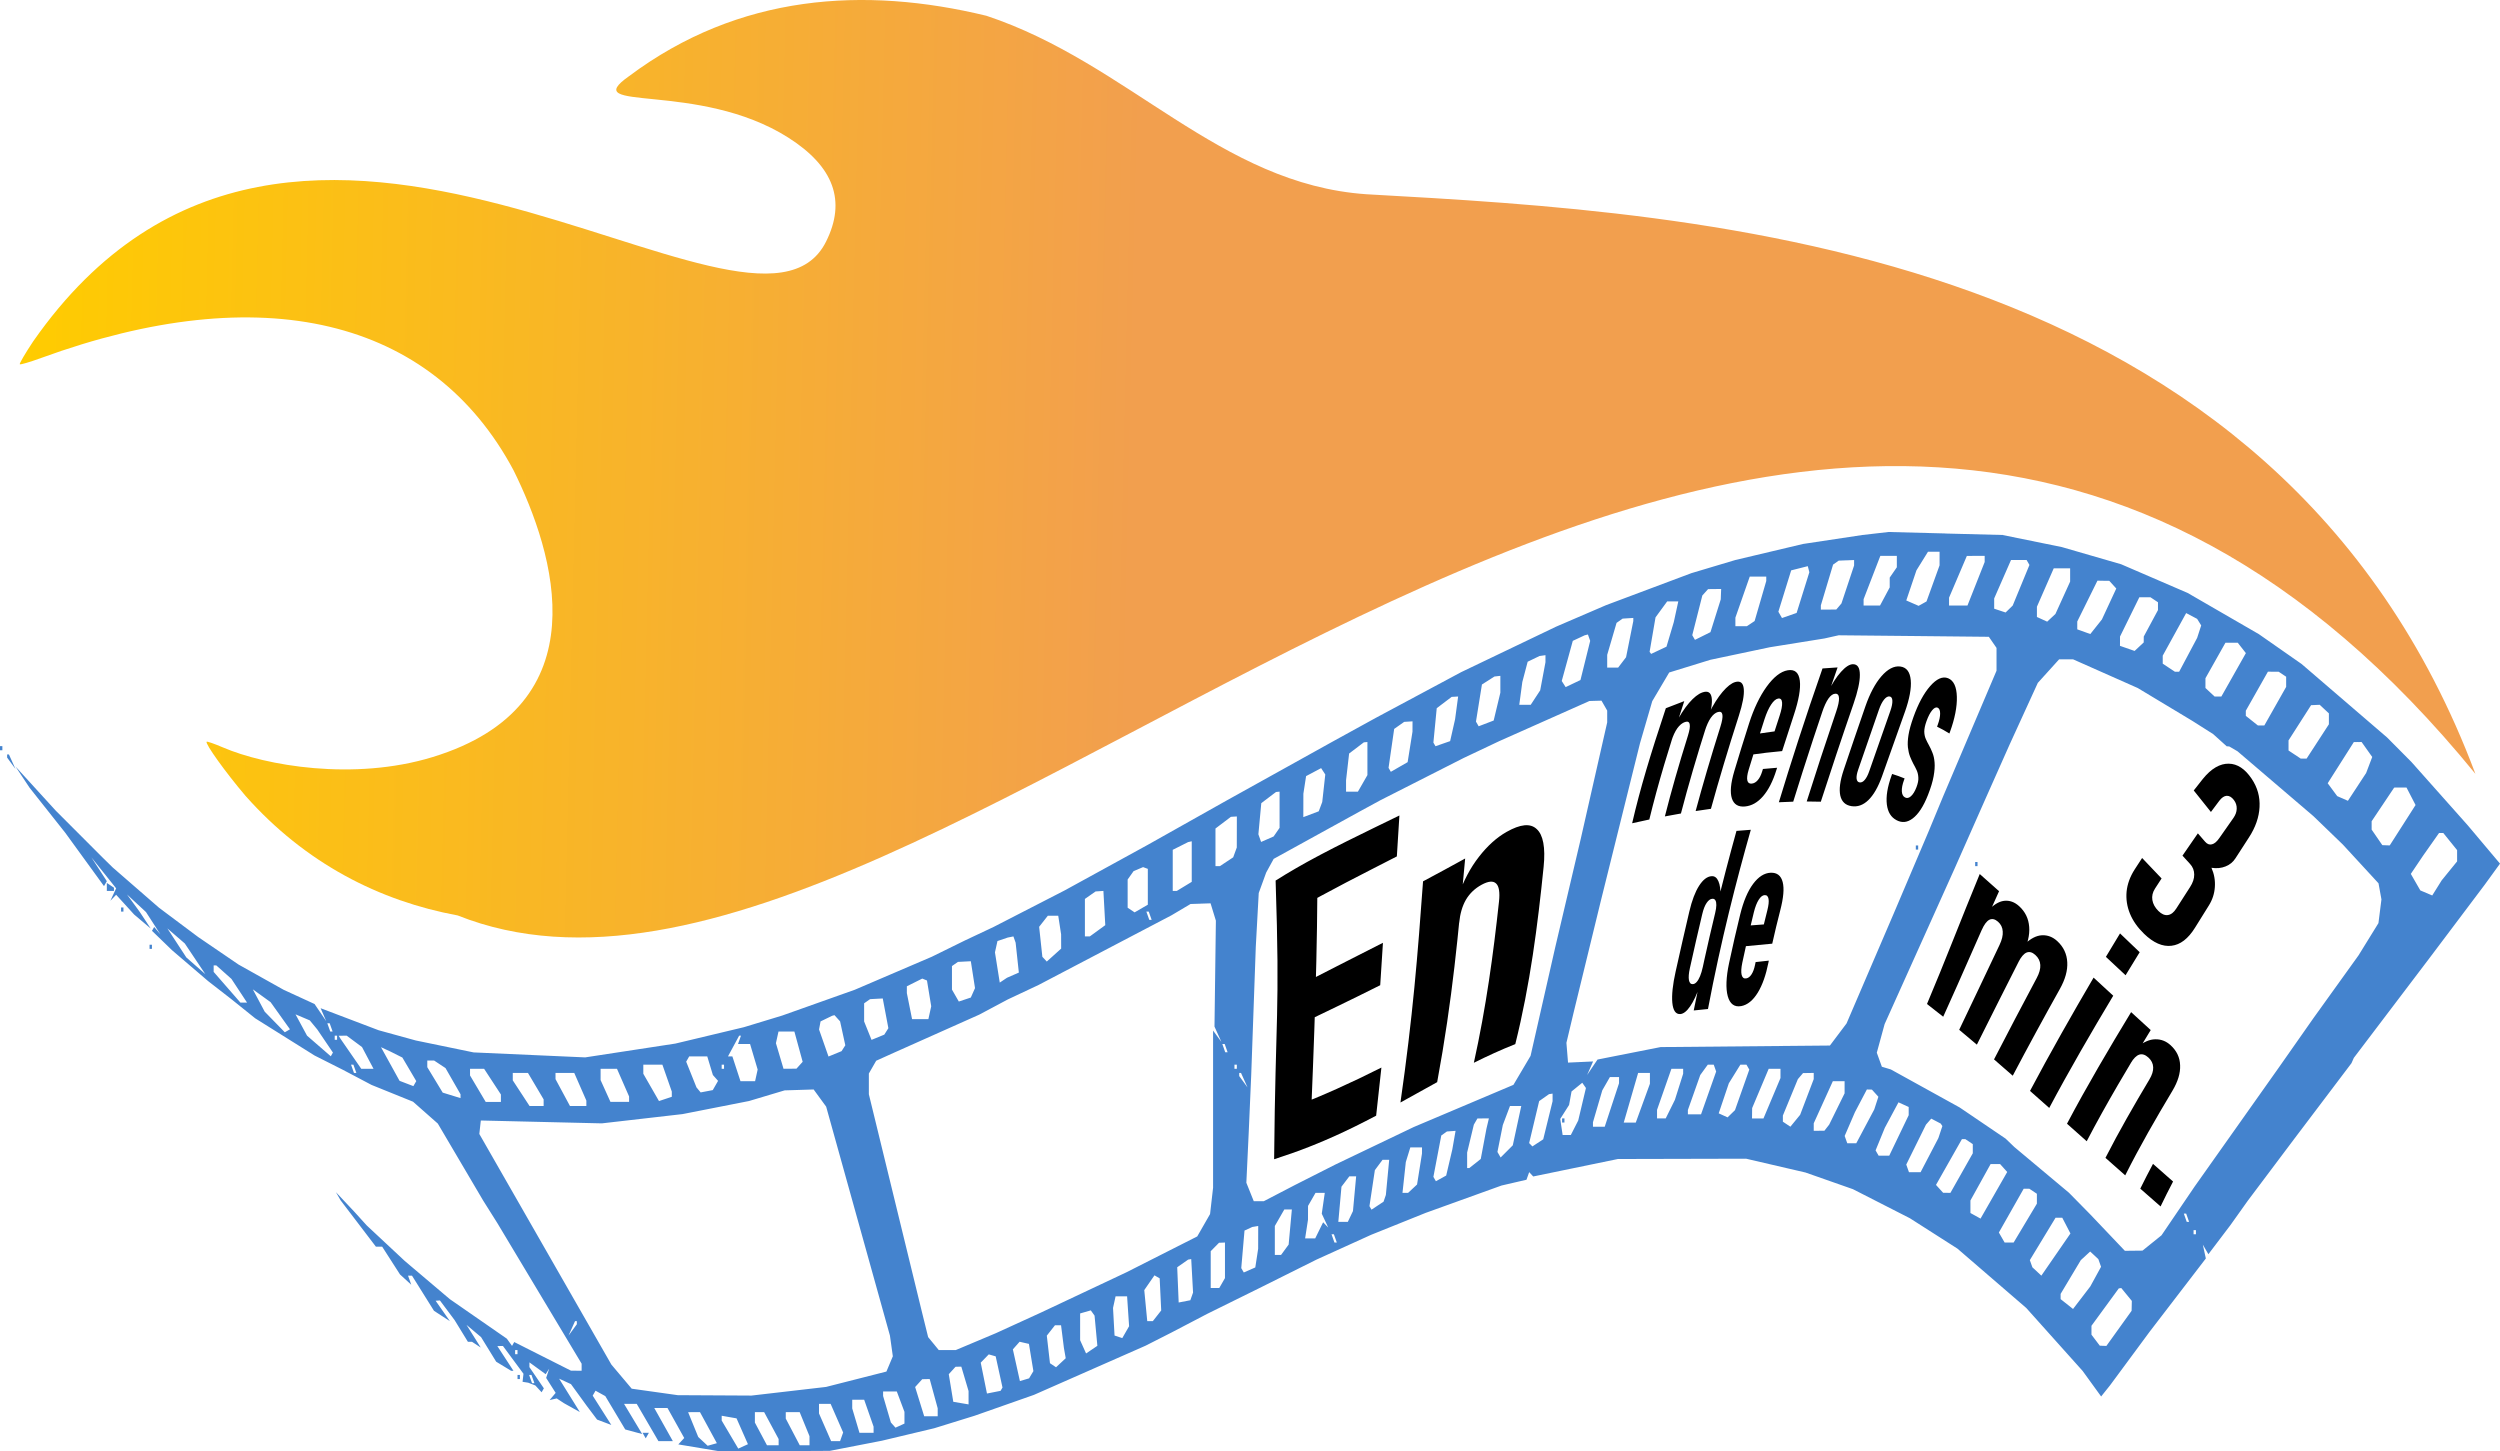
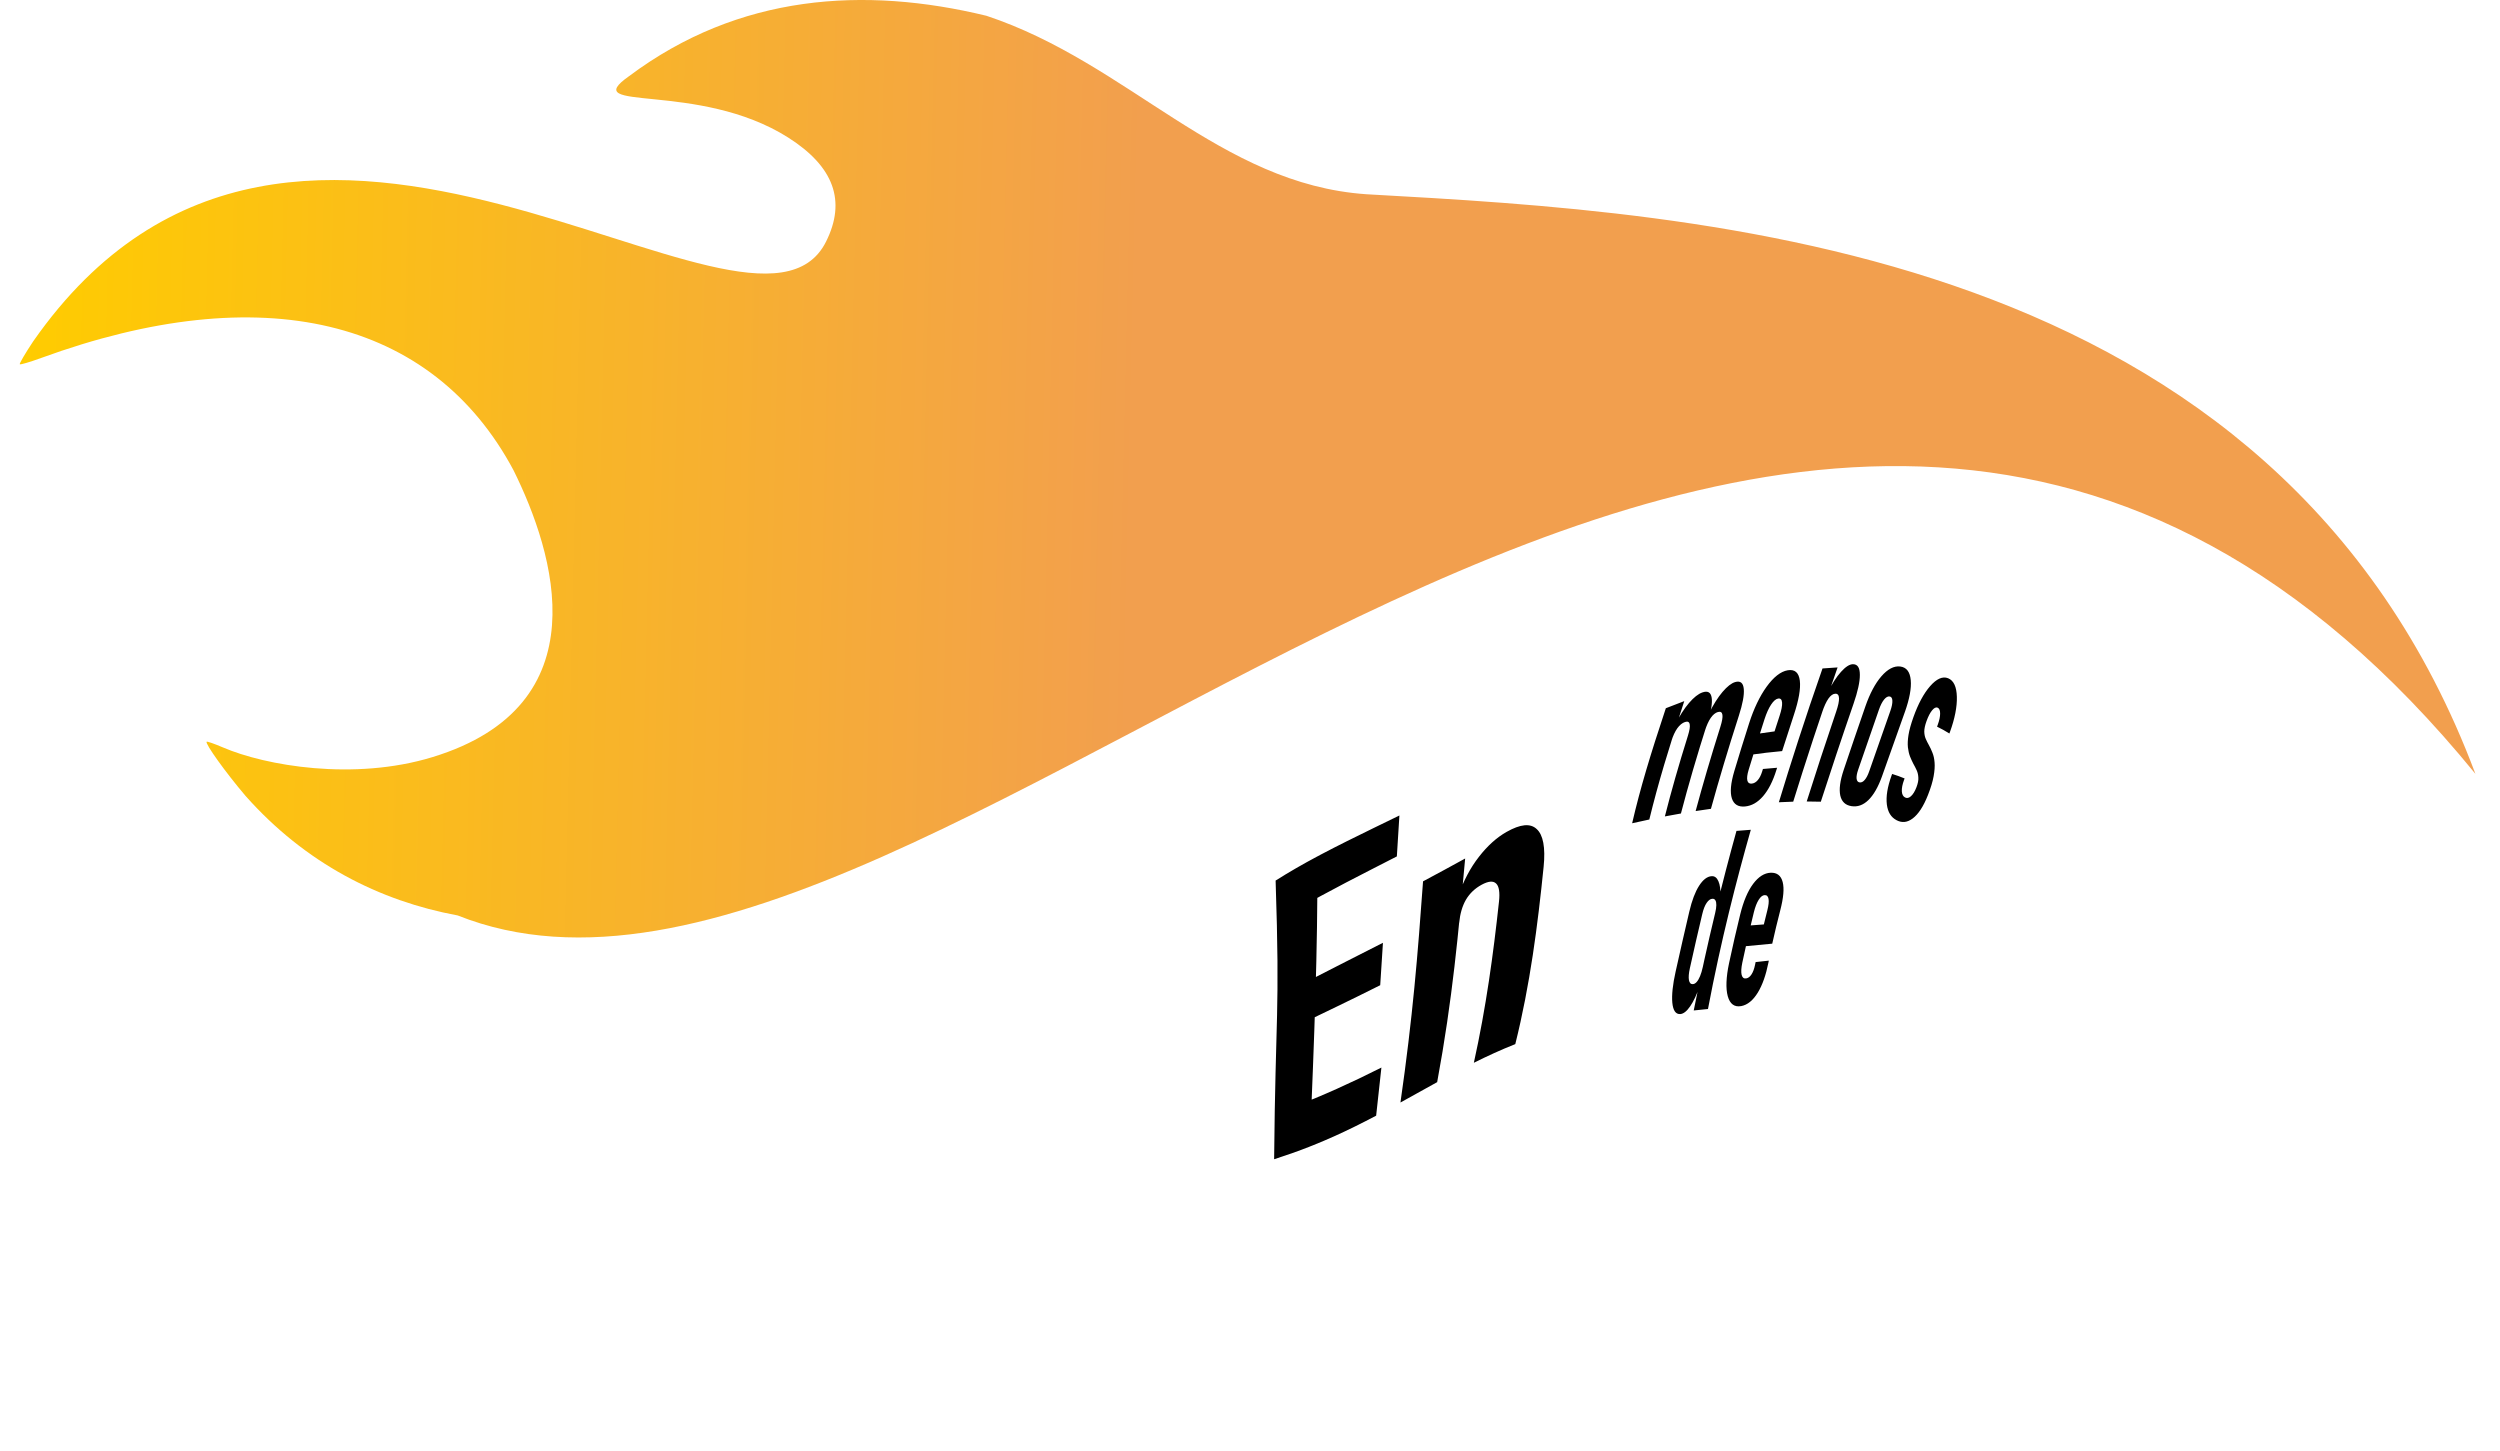
<svg xmlns="http://www.w3.org/2000/svg" xmlns:ns1="http://www.inkscape.org/namespaces/inkscape" xmlns:ns2="http://sodipodi.sourceforge.net/DTD/sodipodi-0.dtd" xmlns:xlink="http://www.w3.org/1999/xlink" width="270.063mm" height="156.793mm" viewBox="0 0 270.063 156.793" version="1.1" id="svg5" ns1:version="1.3 (0e150ed6c4, 2023-07-21)" ns2:docname="Logo2 en menos de 3.svg" xml:space="preserve" ns1:export-filename="Logo en menos de 3.png" ns1:export-xdpi="96" ns1:export-ydpi="96">
  <defs id="defs2">
    <linearGradient ns1:collect="always" id="linearGradient3">
      <stop style="stop-color:#f29f4e;stop-opacity:1;" offset="0.465" id="stop2" />
      <stop style="stop-color:#ffcc00;stop-opacity:1" offset="0.848" id="stop3" />
    </linearGradient>
    <linearGradient ns1:collect="always" xlink:href="#linearGradient3" id="linearGradient2" gradientUnits="userSpaceOnUse" gradientTransform="matrix(3.073,0.256,-0.077,3.296,-318.141,-15.487)" x1="136.333" y1="115.674" x2="33.762" y2="115.674" />
  </defs>
  <g ns1:label="Layer 1" ns1:groupmode="layer" id="layer1" transform="translate(177.245,-333.256)">
-     <path style="fill:#4483ce;fill-opacity:1;stroke-width:0.339" d="m 32.918,390.883 -6.155,-0.158 -1.41,0.162 -1.41,0.162 -3.206,0.484 -3.206,0.484 -3.663,0.869 -3.663,0.869 -2.364,0.707 -2.364,0.707 -4.616,1.731 -4.616,1.731 -2.693,1.159 -2.693,1.159 -5.129,2.457 -5.129,2.457 -4.616,2.472 -4.616,2.472 -2.308,1.269 -2.308,1.269 -5.77,3.206 -5.77,3.206 -4.231,2.379 -4.231,2.379 -4.488,2.462 -4.488,2.462 -3.847,1.978 -3.847,1.978 -1.539,0.725 -1.539,0.725 -1.795,0.883 -1.795,0.883 -4.158,1.782 -4.158,1.782 -3.92,1.393 -3.92,1.393 -2.069,0.629 -2.069,0.629 -3.701,0.885 -3.701,0.885 -4.873,0.746 -4.873,0.746 -6.027,-0.269 -6.027,-0.269 -3.119,-0.644 -3.119,-0.644 -2.01,-0.553 -2.01,-0.553 -3.135,-1.191 -3.135,-1.191 0.306,0.703 0.306,0.702 -0.633,-0.929 -0.633,-0.929 -1.667,-0.766 -1.667,-0.766 -2.436,-1.364 -2.436,-1.364 -2.18,-1.486 -2.18,-1.486 -2.115,-1.582 -2.115,-1.582 -2.501,-2.174 -2.501,-2.174 -0.513,-0.503 -0.513,-0.503 -2.565,-2.567 -2.565,-2.567 -2.18,-2.391 -2.18,-2.391 0.769,1.156 0.769,1.156 1.923,2.427 1.923,2.427 2.093,2.882 2.093,2.882 0.153,-0.266 0.153,-0.266 -0.835,-1.288 -0.835,-1.288 1.338,1.673 1.338,1.673 -0.312,0.672 -0.312,0.672 0.311,-0.325 0.311,-0.325 0.971,1.066 0.971,1.066 0.898,0.76 0.898,0.76 -0.597,-0.904 -0.597,-0.904 -0.685,-0.938 -0.685,-0.938 1.026,0.951 1.026,0.951 0.779,1.204 0.779,1.204 -0.337,-0.399 -0.337,-0.399 -0.119,0.207 -0.119,0.207 1.087,1.051 1.087,1.051 1.944,1.664 1.944,1.664 1.262,0.981 1.262,0.981 1.282,1.03 1.282,1.03 3.206,2.009 3.206,2.009 1.539,0.777 1.539,0.777 1.539,0.812 1.539,0.812 2.242,0.907 2.242,0.907 1.338,1.181 1.338,1.181 2.447,4.154 2.447,4.154 0.769,1.222 0.769,1.222 4.552,7.593 4.552,7.593 v 0.382 0.382 l -0.577,-0.006 -0.577,-0.006 -3.063,-1.545 -3.063,-1.545 -0.119,0.208 -0.119,0.208 -0.28,-0.39 -0.28,-0.39 -3.077,-2.133 -3.077,-2.133 -2.436,-2.064 -2.436,-2.064 -2.052,-1.917 -2.052,-1.916 -0.683,-0.754 -0.683,-0.754 -0.984,-1.045 -0.983,-1.045 0.256,0.445 0.256,0.445 1.904,2.499 1.904,2.499 h 0.339 0.339 l 0.962,1.499 0.962,1.499 0.608,0.556 0.608,0.556 -0.174,-0.491 -0.174,-0.491 h 0.213 0.213 l 1.188,1.899 1.188,1.899 0.858,0.558 0.858,0.558 -0.769,-1.101 -0.769,-1.101 0.232,-0.016 0.232,-0.016 0.794,1.064 0.794,1.064 0.718,1.171 0.718,1.171 h 0.222 0.222 l 0.47,0.308 0.47,0.308 -0.769,-1.225 -0.769,-1.225 0.788,0.665 0.789,0.665 0.815,1.326 0.815,1.326 0.807,0.49 0.807,0.49 h 0.125 0.125 l -0.868,-1.333 -0.868,-1.333 0.301,-0.007 0.301,-0.007 1.11,1.502 1.11,1.502 -0.05,0.434 -0.05,0.434 0.306,0.048 0.306,0.048 0.385,0.15 0.385,0.15 0.338,0.367 0.338,0.367 0.122,-0.213 0.122,-0.213 -0.78,-1.144 -0.78,-1.144 v -0.258 -0.258 l 0.877,0.638 0.877,0.638 0.19,-0.297 0.19,-0.297 -0.163,0.499 -0.163,0.499 0.513,0.809 0.513,0.809 -0.327,0.387 -0.327,0.387 0.385,-0.089 0.385,-0.089 0.385,0.255 0.385,0.255 0.863,0.481 0.863,0.481 -1.119,-1.803 -1.119,-1.803 0.641,0.296 0.641,0.296 0.854,1.177 0.854,1.177 0.556,0.738 0.556,0.738 0.769,0.29 0.769,0.29 -1.006,-1.583 -1.006,-1.583 0.153,-0.267 0.153,-0.267 0.528,0.292 0.528,0.292 1.076,1.801 1.076,1.801 0.916,0.248 0.916,0.248 -0.98,-1.63 -0.98,-1.63 h 0.685 0.685 l 1.171,2.011 1.171,2.011 h 0.779 0.779 l -1.002,-1.787 -1.002,-1.787 h 0.715 0.715 l 0.903,1.62 0.903,1.62 -0.32,0.345 -0.32,0.345 2.281,0.381 2.281,0.381 5.898,-0.032 5.898,-0.032 2.821,-0.549 2.821,-0.549 2.821,-0.672 2.821,-0.672 2.18,-0.675 2.18,-0.675 3.206,-1.127 3.206,-1.127 6.027,-2.655 6.027,-2.655 1.41,-0.716 1.41,-0.716 1.923,-1.005 1.923,-1.005 2.821,-1.393 2.821,-1.393 3.077,-1.535 3.077,-1.535 2.949,-1.339 2.949,-1.339 2.949,-1.186 2.949,-1.186 4.103,-1.479 4.103,-1.479 1.346,-0.312 1.346,-0.312 0.146,-0.412 0.146,-0.412 0.218,0.235 0.218,0.235 4.573,-0.943 4.573,-0.943 6.924,-0.017 6.924,-0.017 3.206,0.745 3.206,0.745 2.565,0.901 2.565,0.901 3.077,1.57 3.077,1.57 2.565,1.639 2.565,1.639 3.719,3.207 3.719,3.207 3.048,3.404 3.048,3.404 0.997,1.377 0.997,1.377 0.483,-0.605 0.483,-0.605 2.139,-2.896 2.139,-2.896 3.033,-3.953 3.033,-3.953 -0.163,-0.748 -0.163,-0.748 0.3,0.518 0.3,0.518 1.19,-1.57 1.19,-1.57 0.938,-1.318 0.938,-1.318 2.524,-3.36 2.524,-3.36 3.077,-4.07 3.077,-4.07 0.128,-0.288 0.128,-0.288 4.103,-5.411 4.103,-5.411 2.964,-3.938 2.964,-3.938 0.828,-1.141 0.828,-1.141 -1.74,-2.067 -1.74,-2.067 -3.044,-3.424 -3.044,-3.424 -1.316,-1.325 -1.316,-1.325 -4.616,-3.967 -4.616,-3.967 -2.308,-1.612 -2.308,-1.612 -3.847,-2.226 -3.847,-2.226 -3.59,-1.549 -3.59,-1.549 -3.206,-0.929 -3.206,-0.929 -3.206,-0.653 -3.206,-0.653 -6.155,-0.158 z m -1.268,1.976 h 0.627 v 0.735 0.735 l -0.705,1.949 -0.705,1.949 -0.427,0.238 -0.427,0.238 -0.666,-0.291 -0.666,-0.291 0.549,-1.626 0.549,-1.626 0.623,-1.005 0.623,-1.005 z m -4.88,0.447 h 0.891 v 0.616 0.616 l -0.385,0.556 -0.385,0.556 v 0.531 0.531 l -0.523,0.978 -0.523,0.978 h -0.888 -0.888 v -0.341 -0.341 l 0.904,-2.34 0.904,-2.34 z m 9.418,4.5e-4 0.962,-4.5e-4 v 0.331 0.331 l -0.929,2.35 -0.929,2.35 h -0.995 -0.995 v -0.424 -0.424 l 0.962,-2.256 0.962,-2.256 0.962,-4.7e-4 z m -13.977,0.482 0.833,-0.035 v 0.296 0.296 l -0.683,2.05 -0.683,2.05 -0.279,0.328 -0.279,0.328 -0.833,0.006 -0.833,0.006 v -0.232 -0.232 l 0.66,-2.2 0.66,-2.2 0.302,-0.214 0.302,-0.214 0.833,-0.035 z m 18.626,-0.035 h 0.843 l 0.153,0.266 0.153,0.266 -0.904,2.193 -0.904,2.193 -0.384,0.375 -0.384,0.375 -0.617,-0.205 -0.617,-0.205 v -0.554 -0.554 l 0.909,-2.075 0.909,-2.075 z m -22.71,0.991 0.083,0.328 -0.687,2.198 -0.687,2.198 -0.791,0.276 -0.791,0.276 -0.195,-0.341 -0.195,-0.341 0.692,-2.234 0.692,-2.234 0.897,-0.227 0.897,-0.227 z m 27.369,-0.097 h 0.886 v 0.718 0.718 l -0.794,1.748 -0.794,1.748 -0.446,0.416 -0.446,0.416 -0.554,-0.253 -0.554,-0.253 v -0.554 -0.554 l 0.909,-2.075 0.909,-2.075 z m -32.832,0.894 h 0.892 v 0.238 0.238 l -0.629,2.164 -0.629,2.164 -0.418,0.279 -0.418,0.279 h -0.62 -0.62 v -0.463 -0.463 l 0.385,-1.101 0.385,-1.101 0.391,-1.117 0.391,-1.117 z m 37.308,0.454 0.641,0.006 0.377,0.415 0.377,0.415 -0.776,1.671 -0.776,1.671 -0.626,0.788 -0.626,0.788 -0.705,-0.253 -0.705,-0.253 v -0.424 -0.424 l 1.09,-2.205 1.09,-2.205 0.641,0.006 z m -41.994,0.893 0.705,-0.006 -0.021,0.559 -0.021,0.559 -0.556,1.772 -0.556,1.772 -0.838,0.417 -0.838,0.417 -0.145,-0.253 -0.145,-0.253 0.544,-2.144 0.544,-2.144 0.311,-0.344 0.311,-0.344 0.705,-0.006 z m 46.481,0.887 h 0.6 l 0.406,0.271 0.406,0.271 v 0.423 0.423 l -0.768,1.428 -0.768,1.428 -0.002,0.319 -0.002,0.319 -0.492,0.459 -0.492,0.459 -0.79,-0.275 -0.79,-0.275 0.002,-0.503 0.002,-0.503 1.044,-2.123 1.044,-2.123 h 0.6 z m -51.005,0.447 h 0.6 l -0.244,1.12 -0.244,1.12 -0.394,1.326 -0.394,1.326 -0.83,0.391 -0.83,0.391 -0.082,-0.113 -0.082,-0.113 0.32,-1.861 0.32,-1.861 0.63,-0.863 0.63,-0.863 z m 56.054,1.575 0.594,0.313 0.219,0.354 0.219,0.354 -0.219,0.674 -0.219,0.674 -0.972,1.827 -0.972,1.827 h -0.229 -0.229 l -0.658,-0.436 -0.658,-0.436 v -0.432 -0.432 l 1.266,-2.3 1.266,-2.3 z m -60.891,0.248 0.577,-0.035 v 0.167 0.167 l -0.391,1.955 -0.391,1.955 -0.427,0.559 -0.427,0.559 h -0.592 -0.592 v -0.688 -0.688 l 0.506,-1.728 0.506,-1.728 0.327,-0.229 0.327,-0.229 z m -4.503,1.797 0.177,-0.045 0.123,0.345 0.123,0.345 -0.525,2.114 -0.525,2.114 -0.8,0.383 -0.8,0.383 -0.212,-0.33 -0.212,-0.33 0.597,-2.169 0.597,-2.169 0.641,-0.299 0.641,-0.299 0.177,-0.045 z m 35.375,0.121 8.112,0.084 0.415,0.6 0.415,0.6 v 1.232 1.232 l -2.885,6.789 -2.885,6.789 -0.773,1.867 -0.773,1.867 -1.899,4.468 -1.899,4.468 -2.544,5.928 -2.544,5.928 -0.898,1.193 -0.898,1.193 -9.145,0.083 -9.145,0.083 -3.407,0.673 -3.407,0.673 -0.563,0.836 -0.563,0.836 0.324,-0.733 0.324,-0.733 -1.354,0.063 -1.354,0.062 -0.087,-1.069 -0.087,-1.069 0.383,-1.612 0.383,-1.612 1.47,-6.032 1.47,-6.032 2.119,-8.53 2.119,-8.53 0.663,-2.278 0.663,-2.278 0.916,-1.55 0.916,-1.55 2.229,-0.687 2.229,-0.687 3.206,-0.677 3.206,-0.677 2.949,-0.474 2.949,-0.474 0.769,-0.172 0.769,-0.172 z m 0.351,22.623 h -0.128 v 0.223 0.223 h 0.128 0.128 v -0.223 -0.223 z m 33.984,-21.895 h 0.667 l 0.438,0.559 0.438,0.559 -1.325,2.346 -1.325,2.346 h -0.363 -0.363 l -0.496,-0.463 -0.496,-0.463 v -0.526 -0.526 l 1.079,-1.916 1.079,-1.916 z m -74.44,1.385 0.321,-0.045 v 0.38 0.38 l -0.285,1.519 -0.285,1.519 -0.512,0.782 -0.512,0.782 h -0.618 -0.618 l 0.164,-1.229 0.164,-1.229 0.289,-1.098 0.289,-1.098 0.641,-0.309 0.641,-0.309 0.321,-0.045 z m 56.563,0.402 h 0.748 l 3.497,1.552 3.497,1.552 2.949,1.775 2.949,1.775 1.121,0.711 1.121,0.711 0.736,0.663 0.736,0.663 0.128,0.003 0.128,0.003 0.451,0.263 0.451,0.263 4.103,3.506 4.103,3.506 1.586,1.531 1.586,1.531 1.929,2.095 1.929,2.095 0.158,0.869 0.158,0.869 -0.161,1.281 -0.161,1.281 -1.076,1.742 -1.076,1.742 -2.436,3.392 -2.436,3.392 -1.839,2.624 -1.839,2.624 -4.572,6.462 -4.572,6.462 -1.795,2.643 -1.795,2.643 -1.026,0.827 -1.026,0.827 -0.953,0.01 -0.953,0.01 -1.868,-1.965 -1.868,-1.965 -1.154,-1.173 -1.154,-1.173 -2.949,-2.469 -2.949,-2.469 -0.47,-0.452 -0.47,-0.452 -2.48,-1.682 -2.48,-1.682 -3.719,-2.055 -3.719,-2.055 -0.485,-0.146 -0.485,-0.146 -0.274,-0.758 -0.274,-0.758 0.422,-1.543 0.422,-1.543 3.789,-8.423 3.789,-8.423 1.681,-3.798 1.681,-3.798 1.279,-2.875 1.279,-2.875 1.526,-3.336 1.526,-3.336 1.152,-1.273 1.152,-1.273 z m -9.696,21.895 h -0.128 v 0.223 0.223 h 0.128 0.128 v -0.223 -0.223 z m 32.074,-20.555 h 0.581 l 0.406,0.271 0.406,0.271 v 0.549 0.549 l -1.179,2.084 -1.179,2.084 h -0.347 -0.347 l -0.653,-0.519 -0.653,-0.519 v -0.278 -0.278 l 1.193,-2.108 1.193,-2.108 z m -83.814,0.482 0.321,-0.035 v 0.908 0.908 l -0.361,1.505 -0.361,1.505 -0.811,0.311 -0.811,0.311 -0.145,-0.253 -0.145,-0.253 0.322,-2.004 0.322,-2.004 0.675,-0.431 0.675,-0.431 z m -4.588,2.216 0.348,-0.018 -0.165,1.229 -0.165,1.229 -0.267,1.18 -0.267,1.18 -0.791,0.276 -0.791,0.276 -0.113,-0.196 -0.113,-0.196 0.18,-1.859 0.18,-1.858 0.807,-0.612 0.807,-0.612 0.348,-0.018 z m 15.18,0.447 0.654,-0.018 0.308,0.536 0.308,0.536 v 0.638 0.638 l -1.433,6.311 -1.433,6.311 -1.367,5.809 -1.367,5.809 -1.339,5.892 -1.339,5.892 -0.925,1.565 -0.925,1.565 -5.386,2.279 -5.386,2.279 -4.231,2.025 -4.231,2.025 -2.18,1.104 -2.18,1.104 -1.685,0.876 -1.685,0.876 h -0.544 -0.544 l -0.4,-0.996 -0.4,-0.996 0.127,-2.691 0.127,-2.691 0.136,-3.128 0.136,-3.128 0.247,-6.926 0.247,-6.926 0.159,-2.904 0.159,-2.904 0.402,-1.106 0.402,-1.106 0.405,-0.739 0.405,-0.739 4.616,-2.542 4.616,-2.542 1.154,-0.628 1.154,-0.628 4.488,-2.278 4.488,-2.278 1.923,-0.91 1.923,-0.91 4.873,-2.169 4.873,-2.169 z m -34.249,34.836 h -0.128 v 0.223 0.223 h 0.128 0.128 v -0.223 -0.223 z m 112.023,-34.387 0.466,-0.02 0.496,0.463 0.496,0.463 v 0.59 0.59 l -1.203,1.852 -1.203,1.852 h -0.319 -0.319 l -0.658,-0.436 -0.658,-0.436 v -0.545 -0.545 l 1.218,-1.903 1.218,-1.903 0.466,-0.02 z m -97.982,1.796 0.449,-0.028 -0.002,0.559 -0.002,0.559 -0.262,1.645 -0.262,1.645 -0.908,0.522 -0.908,0.522 -0.123,-0.214 -0.123,-0.214 0.304,-2.103 0.304,-2.103 0.541,-0.381 0.541,-0.381 0.449,-0.028 z m -4.616,2.223 0.192,-0.018 v 1.787 1.787 l -0.513,0.894 -0.513,0.894 h -0.641 -0.641 v -0.614 -0.614 l 0.166,-1.446 0.166,-1.446 0.796,-0.604 0.796,-0.604 0.192,-0.018 z m 107.169,-0.013 0.42,-0.006 0.574,0.809 0.574,0.809 -0.329,0.866 -0.329,0.866 -0.984,1.501 -0.984,1.501 -0.579,-0.253 -0.579,-0.253 -0.513,-0.695 -0.513,-0.695 1.411,-2.224 1.411,-2.224 0.42,-0.006 z m -111.753,3.159 0.224,0.344 -0.164,1.486 -0.164,1.486 -0.189,0.502 -0.189,0.502 -0.833,0.315 -0.833,0.315 0.003,-1.264 0.003,-1.264 0.147,-0.952 0.147,-0.952 0.812,-0.431 0.812,-0.431 0.224,0.344 z m 116.358,1.754 0.665,-0.003 0.489,0.946 0.489,0.946 -1.395,2.182 -1.395,2.182 -0.4,-0.015 -0.4,-0.015 -0.577,-0.839 -0.577,-0.839 v -0.452 -0.452 l 1.218,-1.819 1.218,-1.819 0.665,-0.003 z m -121.263,0.461 0.192,-0.018 v 1.956 1.956 l -0.322,0.466 -0.322,0.466 -0.676,0.296 -0.676,0.296 -0.147,-0.413 -0.147,-0.413 0.157,-1.683 0.157,-1.683 0.795,-0.603 0.795,-0.603 0.192,-0.018 z m -4.744,2.681 0.321,-0.017 -0.004,1.676 -0.004,1.676 -0.194,0.531 -0.194,0.531 -0.717,0.475 -0.717,0.475 h -0.24 -0.24 v -2.032 -2.032 l 0.833,-0.631 0.833,-0.631 z m 130.416,1.77 h 0.232 l 0.745,0.924 0.745,0.924 v 0.609 0.609 l -0.833,1.024 -0.833,1.024 -0.51,0.816 -0.51,0.816 -0.644,-0.273 -0.644,-0.273 -0.513,-0.892 -0.513,-0.892 0.659,-0.979 0.659,-0.979 0.865,-1.229 0.865,-1.229 z m -135.161,0.934 0.192,-0.04 v 2.191 2.191 l -0.808,0.491 -0.808,0.491 h -0.218 -0.218 v -2.221 -2.221 l 0.833,-0.419 0.833,-0.419 0.192,-0.04 z m -4.808,2.844 0.256,0.094 v 1.936 1.936 l -0.714,0.415 -0.714,0.415 -0.376,-0.252 -0.376,-0.252 v -1.523 -1.523 l 0.321,-0.453 0.321,-0.453 0.513,-0.217 0.513,-0.217 z m -4.964,2.506 0.422,-0.028 0.101,1.849 0.101,1.849 -0.835,0.608 -0.835,0.608 h -0.265 -0.265 v -2.025 -2.025 l 0.577,-0.404 0.577,-0.404 0.422,-0.028 z m 10.917,1.347 1.081,-0.035 0.287,0.936 0.287,0.936 -0.075,5.722 -0.075,5.722 0.373,0.827 0.373,0.827 -0.449,-0.613 -0.449,-0.613 v 8.489 8.489 l -0.163,1.423 -0.163,1.423 -0.693,1.208 -0.693,1.208 -3.824,1.937 -3.824,1.937 -4.616,2.175 -4.616,2.175 -2.436,1.114 -2.436,1.114 -2.165,0.912 -2.165,0.912 h -0.92 -0.92 l -0.574,-0.7 -0.574,-0.7 -0.351,-1.422 -0.351,-1.422 -2.851,-11.695 -2.851,-11.695 v -1.12 -1.12 l 0.396,-0.69 0.396,-0.69 0.95,-0.429 0.95,-0.429 4.616,-2.06 4.616,-2.06 1.539,-0.82 1.539,-0.82 1.667,-0.784 1.667,-0.784 7.181,-3.764 7.181,-3.764 1.026,-0.609 1.026,-0.609 1.081,-0.035 z m -5.727,0.858 h 0.128 l 0.158,0.447 0.158,0.447 h -0.128 -0.128 l -0.158,-0.447 -0.158,-0.447 z m -10.209,0.447 h 0.562 l 0.155,1.005 0.155,1.005 0.003,0.77 0.003,0.77 -0.777,0.7 -0.777,0.7 -0.239,-0.257 -0.239,-0.257 -0.174,-1.62 -0.174,-1.62 0.47,-0.599 0.47,-0.599 h 0.562 z m -94.734,2.183 0.942,0.814 1.11,1.658 1.11,1.658 -1.026,-0.902 -1.026,-0.902 -1.026,-1.57 -1.026,-1.57 z m 90.148,0.113 0.305,-0.061 0.12,0.339 0.12,0.339 0.174,1.614 0.174,1.614 -0.64,0.28 -0.64,0.28 -0.391,0.261 -0.391,0.261 -0.259,-1.633 -0.259,-1.633 0.135,-0.611 0.135,-0.611 0.555,-0.189 0.555,-0.189 z m -4.993,2.655 0.698,-0.035 0.226,1.452 0.226,1.452 -0.227,0.509 -0.227,0.509 -0.648,0.216 -0.648,0.216 -0.37,-0.645 -0.37,-0.645 v -1.271 -1.271 l 0.321,-0.225 0.321,-0.225 0.698,-0.035 z m -80.955,0.412 h 0.141 l 0.821,0.732 0.821,0.732 0.842,1.279 0.842,1.279 h -0.358 -0.358 l -1.446,-1.659 -1.446,-1.659 v -0.351 -0.351 z m 76.663,1.53 0.253,0.104 0.229,1.392 0.229,1.392 -0.153,0.695 -0.153,0.695 h -0.881 -0.881 l -0.282,-1.407 -0.282,-1.407 v -0.367 -0.367 l 0.833,-0.417 0.833,-0.417 z m -71.613,1.75 0.959,0.692 1.047,1.466 1.047,1.466 -0.278,0.162 -0.278,0.162 -1.087,-1.114 -1.087,-1.114 -0.641,-1.206 -0.641,-1.206 z m 66.404,0.33 0.685,-0.035 0.304,1.605 0.304,1.605 -0.22,0.348 -0.22,0.348 -0.69,0.283 -0.69,0.283 -0.4,-0.995 -0.4,-0.995 v -0.98 -0.98 l 0.321,-0.225 0.321,-0.225 z m -61.978,2.006 0.769,0.326 0.406,0.492 0.406,0.492 0.844,1.247 0.844,1.247 -0.115,0.201 -0.115,0.201 -1.284,-1.115 -1.284,-1.115 -0.621,-1.151 -0.621,-1.151 z m 57.317,-0.202 0.128,-0.038 0.305,0.337 0.305,0.337 0.282,1.292 0.282,1.292 -0.202,0.316 -0.202,0.316 -0.706,0.29 -0.706,0.29 -0.511,-1.461 -0.511,-1.461 0.082,-0.435 0.082,-0.435 0.622,-0.303 0.622,-0.303 0.128,-0.038 z m -54.527,0.842 h 0.128 l 0.159,0.447 0.159,0.447 h -0.128 -0.128 l -0.159,-0.447 -0.159,-0.447 z m 49.47,0.894 h 0.858 l 0.447,1.633 0.447,1.633 -0.335,0.371 -0.335,0.371 -0.699,0.006 -0.699,0.006 -0.41,-1.381 -0.41,-1.381 0.139,-0.63 0.139,-0.63 h 0.858 z m -48.671,0.447 h 0.128 v 0.223 0.223 h -0.128 -0.128 v -0.223 -0.223 z m 0.735,0 h 0.436 l 0.825,0.613 0.825,0.613 0.622,1.175 0.622,1.175 h -0.662 -0.662 l -1.114,-1.612 -1.114,-1.612 -0.107,-0.175 -0.107,-0.175 z m 42.922,0 h 0.099 l -0.158,0.447 -0.158,0.447 h 0.65 0.65 l 0.41,1.381 0.41,1.381 -0.139,0.63 -0.139,0.63 h -0.789 -0.789 l -0.437,-1.338 -0.437,-1.338 -0.237,-0.003 -0.237,-0.003 0.602,-1.117 0.602,-1.117 h 0.099 z m 52.226,0.894 h 0.128 l 0.158,0.447 0.158,0.447 h -0.128 -0.128 l -0.158,-0.447 -0.158,-0.447 z m -90.498,0.585 0.513,0.238 0.641,0.321 0.641,0.321 0.751,1.273 0.751,1.273 -0.156,0.271 -0.156,0.271 -0.747,-0.286 -0.747,-0.286 -1.003,-1.818 -1.003,-1.818 z m 33.757,0.756 h 0.974 l 0.304,1.005 0.304,1.005 0.28,0.317 0.28,0.317 -0.286,0.499 -0.286,0.499 -0.655,0.125 -0.655,0.125 -0.224,-0.27 -0.224,-0.27 -0.557,-1.391 -0.557,-1.391 0.163,-0.285 0.163,-0.285 z m -28.901,0.447 h 0.368 l 0.616,0.408 0.616,0.408 0.811,1.414 0.811,1.414 v 0.209 0.209 l -0.962,-0.297 -0.962,-0.297 -0.833,-1.375 -0.834,-1.375 v -0.359 -0.359 z m -8.477,0.447 h 0.128 l 0.159,0.447 0.159,0.447 h -0.128 -0.128 l -0.159,-0.447 -0.159,-0.447 z m 32.475,0 h 1.03 l 0.508,1.452 0.508,1.452 8.2e-4,0.283 8.3e-4,0.283 -0.693,0.231 -0.693,0.231 -0.846,-1.474 -0.846,-1.474 v -0.492 -0.492 z m 7.562,0 h 0.128 v 0.223 0.223 h -0.128 -0.128 v -0.223 -0.223 z m 55.394,0 h 0.128 v 0.223 0.223 h -0.128 -0.128 v -0.223 -0.223 z m 51.325,0 h 0.321 l 0.131,0.37 0.131,0.37 -0.816,2.311 -0.816,2.311 h -0.711 -0.711 v -0.232 -0.232 l 0.669,-1.89 0.669,-1.89 0.406,-0.559 0.406,-0.559 z m 3.528,0 h 0.328 l 0.153,0.267 0.153,0.267 -0.773,2.19 -0.773,2.19 -0.4,0.39 -0.4,0.39 -0.479,-0.218 -0.479,-0.218 0.547,-1.623 0.547,-1.623 0.623,-1.005 0.623,-1.005 z m -136.798,0.447 h 0.76 l 0.907,1.387 0.907,1.387 v 0.401 0.401 h -0.821 -0.821 l -0.846,-1.428 -0.846,-1.428 v -0.359 -0.359 z m 14.229,0 h 0.885 l 0.654,1.494 0.654,1.494 v 0.293 0.293 h -1.007 -1.007 l -0.532,-1.177 -0.532,-1.177 v -0.61 -0.61 z m 115.423,0 h 0.635 v 0.266 0.266 l -0.445,1.409 -0.445,1.409 -0.497,1.005 -0.497,1.005 h -0.468 -0.468 v -0.463 -0.463 l 0.385,-1.101 0.385,-1.101 0.391,-1.117 0.391,-1.117 z m 10.511,0 h 0.639 v 0.499 0.499 l -0.919,2.182 -0.919,2.182 h -0.619 -0.619 l 0.007,-0.559 0.007,-0.559 0.894,-2.123 0.894,-2.123 h 0.639 z m -135.486,0.447 h 0.821 l 0.846,1.428 0.846,1.428 v 0.359 0.359 h -0.76 -0.76 l -0.907,-1.387 -0.907,-1.387 v -0.401 -0.401 z m 4.808,0 h 1.013 l 0.654,1.494 0.654,1.494 v 0.293 0.293 h -0.885 -0.885 l -0.781,-1.452 -0.781,-1.452 -10e-4,-0.335 -0.001,-0.335 h 1.013 z m 72.943,0 h 0.097 l 0.352,0.782 0.352,0.782 -0.449,-0.613 -0.449,-0.613 v -0.169 -0.169 z m 43.632,0 h 0.637 v 0.583 0.583 l -0.764,2.098 -0.764,2.098 h -0.65 -0.65 l 0.777,-2.681 0.777,-2.681 z m 17.756,0.006 0.577,-0.006 -8.24e-4,0.335 -8.24e-4,0.335 -0.733,1.926 -0.733,1.926 -0.527,0.643 -0.527,0.643 -0.406,-0.271 -0.406,-0.271 v -0.332 -0.332 l 0.81,-1.966 0.81,-1.966 0.279,-0.328 0.28,-0.328 0.577,-0.006 z m -20.947,0.44 h 0.495 l -0.002,0.335 -0.002,0.335 -0.772,2.346 -0.772,2.346 h -0.636 -0.636 v -0.241 -0.241 l 0.504,-1.723 0.504,-1.723 0.411,-0.717 0.411,-0.717 h 0.495 z m -3.282,0.898 0.198,0.284 -0.416,1.755 -0.416,1.755 -0.399,0.782 -0.399,0.782 h -0.443 -0.443 l -0.13,-0.868 -0.13,-0.868 0.479,-0.755 0.479,-0.755 0.132,-0.727 0.132,-0.727 0.579,-0.471 0.579,-0.471 z m -2.25,3.57 h -0.128 v 0.223 0.223 h 0.128 0.128 v -0.223 -0.223 z M 21.383,450.054 h 0.635 v 0.655 0.655 l -0.833,1.691 -0.833,1.691 -0.257,0.328 -0.257,0.328 -0.577,0.006 -0.577,0.006 v -0.407 -0.407 l 1.032,-2.274 1.032,-2.274 z m -112.303,0.942 1.568,-0.049 0.677,0.928 0.677,0.928 1.702,6.11 1.702,6.11 1.743,6.256 1.743,6.256 0.156,1.117 0.156,1.117 -0.347,0.825 -0.347,0.825 -3.261,0.83 -3.261,0.83 -4.029,0.467 -4.029,0.467 -3.979,-0.022 -3.979,-0.022 -2.488,-0.35 -2.488,-0.35 -1.099,-1.304 -1.099,-1.304 -7.132,-12.455 -7.132,-12.455 0.081,-0.727 0.081,-0.727 6.536,0.155 6.536,0.155 4.36,-0.501 4.36,-0.501 3.59,-0.706 3.59,-0.706 1.923,-0.575 1.923,-0.575 z m 115.615,-0.042 0.273,0.006 0.35,0.387 0.35,0.387 -0.222,0.684 -0.222,0.684 -0.972,1.827 -0.972,1.827 h -0.487 -0.487 l -0.14,-0.394 -0.14,-0.394 0.553,-1.281 0.553,-1.281 0.646,-1.229 0.646,-1.229 0.273,0.006 z m -34.413,0.468 0.192,-0.028 v 0.41 0.41 l -0.506,2.058 -0.506,2.058 -0.584,0.384 -0.584,0.384 -0.176,-0.18 -0.176,-0.18 0.541,-2.268 0.541,-2.268 0.533,-0.375 0.533,-0.375 0.192,-0.028 z m 38.109,1.165 0.551,0.251 v 0.444 0.444 l -1.05,2.185 -1.05,2.185 h -0.575 -0.575 l -0.163,-0.285 -0.163,-0.285 0.498,-1.217 0.498,-1.218 0.739,-1.378 0.739,-1.378 z m -41.911,0.147 h 0.61 l -0.458,2.123 -0.458,2.123 -0.657,0.658 -0.657,0.658 -0.172,-0.3 -0.172,-0.3 0.291,-1.455 0.291,-1.455 0.386,-1.025 0.386,-1.025 z m -3.507,1.341 h 0.62 l -0.133,0.559 -0.133,0.559 -0.306,1.63 -0.306,1.63 -0.62,0.493 -0.62,0.493 h -0.116 -0.116 v -0.839 -0.839 l 0.362,-1.507 0.362,-1.507 0.194,-0.335 0.194,-0.335 z m 48.918,0.289 0.513,0.269 0.088,0.134 0.088,0.134 -0.216,0.65 -0.216,0.65 -0.961,1.842 -0.961,1.842 h -0.627 -0.627 l -0.147,-0.413 -0.147,-0.413 1.065,-2.156 1.065,-2.156 0.284,-0.325 0.284,-0.325 z m -52.363,1.087 0.466,-0.035 -0.176,1.005 -0.176,1.005 -0.331,1.409 -0.331,1.409 -0.556,0.307 -0.556,0.307 -0.135,-0.235 -0.135,-0.235 0.426,-2.235 0.426,-2.235 0.305,-0.217 0.305,-0.217 0.466,-0.035 z m 55.347,0.858 h 0.18 l 0.406,0.271 0.406,0.271 v 0.495 0.495 l -1.209,2.138 -1.209,2.138 -0.394,-0.006 -0.394,-0.006 -0.385,-0.424 -0.385,-0.424 1.402,-2.474 1.402,-2.474 h 0.18 z m -59.138,0.894 h 0.632 l -0.002,0.335 -0.002,0.335 -0.266,1.67 -0.266,1.67 -0.485,0.452 -0.485,0.452 h -0.302 -0.302 l 0.18,-1.667 0.18,-1.667 0.243,-0.79 0.243,-0.79 z m -3.271,1.341 h 0.358 l -0.18,1.899 -0.18,1.899 -0.124,0.363 -0.124,0.363 -0.652,0.432 -0.652,0.432 -0.11,-0.191 -0.11,-0.191 0.292,-1.944 0.292,-1.944 0.415,-0.559 0.415,-0.559 z m 65.837,0.461 0.513,-5.2e-4 0.385,0.428 0.385,0.428 -1.441,2.518 -1.441,2.518 -0.546,-0.302 -0.546,-0.302 v -0.677 -0.677 l 1.09,-1.967 1.09,-1.967 0.513,-5.4e-4 z m -69.417,1.326 h 0.368 l -0.172,1.877 -0.172,1.877 -0.277,0.581 -0.277,0.581 h -0.514 -0.514 l 0.17,-1.899 0.17,-1.899 0.425,-0.559 0.425,-0.559 z m 72.785,1.341 h 0.308 l 0.406,0.271 0.406,0.271 v 0.535 0.535 l -1.256,2.098 -1.256,2.098 h -0.488 -0.488 l -0.31,-0.54 -0.31,-0.54 1.34,-2.364 1.34,-2.364 z m -76.306,0.447 h 0.499 l -0.162,1.123 -0.162,1.123 0.349,0.75 0.349,0.75 -0.275,-0.286 -0.275,-0.286 -0.428,0.871 -0.428,0.871 h -0.545 -0.545 l 0.155,-1.005 0.155,-1.005 0.003,-0.75 0.003,-0.75 0.403,-0.702 0.403,-0.702 h 0.499 z m -3.463,1.787 h 0.407 l -0.174,1.899 -0.174,1.899 -0.41,0.559 -0.41,0.559 h -0.336 -0.336 v -1.564 -1.564 l 0.513,-0.894 0.513,-0.894 z m 96.887,0.447 h 0.128 l 0.158,0.447 0.158,0.447 H 59.106 58.978 l -0.158,-0.447 -0.158,-0.447 z m -13.617,0.447 h 0.36 l 0.442,0.852 0.442,0.852 -1.571,2.278 -1.571,2.278 -0.484,-0.451 -0.484,-0.451 -0.138,-0.388 -0.138,-0.388 1.39,-2.291 1.39,-2.291 z m -86.818,0.946 0.321,-0.052 -0.003,1.229 -0.003,1.229 -0.155,1.01 -0.155,1.01 -0.622,0.272 -0.622,0.272 -0.136,-0.236 -0.136,-0.236 0.175,-2.028 0.175,-2.028 0.422,-0.195 0.422,-0.195 0.321,-0.052 z m 101.491,0.395 h 0.128 v 0.223 0.223 h -0.128 -0.128 v -0.223 -0.223 z m -93.123,0.447 h 0.128 l 0.158,0.447 0.158,0.447 h -0.128 -0.128 l -0.158,-0.447 -0.158,-0.447 z m -11.959,0.907 0.321,-0.013 v 1.921 1.921 l -0.308,0.536 -0.308,0.536 h -0.462 -0.462 v -1.989 -1.989 l 0.449,-0.455 0.449,-0.455 0.321,-0.013 z m 94.226,1.367 0.441,0.411 0.147,0.414 0.147,0.414 -0.581,1.062 -0.581,1.062 -0.932,1.217 -0.932,1.217 -0.671,-0.532 -0.671,-0.532 v -0.282 -0.282 l 1.09,-1.823 1.09,-1.823 0.506,-0.466 0.506,-0.466 z m -97.715,0.435 0.165,-0.028 0.099,1.808 0.099,1.808 -0.147,0.415 -0.147,0.415 -0.63,0.123 -0.63,0.123 -0.079,-1.904 -0.079,-1.904 0.592,-0.414 0.592,-0.414 0.165,-0.028 z m -3.525,1.891 0.282,0.161 0.083,1.735 0.083,1.735 -0.452,0.576 -0.452,0.576 h -0.302 -0.302 l -0.161,-1.676 -0.161,-1.676 0.551,-0.797 0.551,-0.797 z m 104.024,1.23 0.135,-0.021 0.57,0.696 0.57,0.696 -0.012,0.533 -0.012,0.533 -1.363,1.899 -1.363,1.899 -0.356,-0.014 -0.356,-0.014 -0.449,-0.594 -0.449,-0.594 v -0.481 -0.481 l 1.475,-2.018 1.475,-2.018 0.135,-0.021 z m -107.882,0.873 h 0.621 l 0.108,1.616 0.108,1.616 -0.368,0.641 -0.368,0.641 -0.418,-0.138 -0.418,-0.138 -0.082,-1.491 -0.082,-1.491 0.138,-0.628 0.138,-0.628 z m -3.096,1.803 0.202,0.285 0.152,1.63 0.152,1.63 -0.61,0.413 -0.61,0.413 -0.321,-0.715 -0.321,-0.715 v -1.447 -1.447 l 0.577,-0.166 0.577,-0.166 z m -55.821,0.878 h 0.097 v 0.169 0.169 l -0.449,0.613 -0.449,0.613 0.352,-0.782 0.352,-0.782 z m 52.073,0.447 h 0.331 l 0.155,1.229 0.155,1.229 0.097,0.552 0.097,0.552 -0.523,0.488 -0.523,0.488 -0.328,-0.219 -0.328,-0.219 -0.171,-1.489 -0.171,-1.489 0.44,-0.56 0.44,-0.56 z m -3.643,1.897 0.504,0.114 0.241,1.471 0.241,1.471 -0.233,0.39 -0.233,0.39 -0.496,0.149 -0.496,0.149 -0.38,-1.714 -0.38,-1.714 0.364,-0.411 0.364,-0.411 z m -54.872,0.785 h 0.128 v 0.223 0.223 h -0.128 -0.128 v -0.223 -0.223 z m 51.409,0.569 0.375,0.107 0.368,1.683 0.368,1.683 -0.103,0.179 -0.103,0.18 -0.736,0.146 -0.736,0.146 -0.337,-1.668 -0.337,-1.668 0.434,-0.447 0.434,-0.447 z m -3.651,1.225 0.314,-0.006 0.391,1.318 0.391,1.318 v 0.721 0.721 l -0.825,-0.14 -0.825,-0.14 -0.244,-1.491 -0.244,-1.491 0.364,-0.401 0.364,-0.401 0.314,-0.006 z m -46.249,0.887 h 0.128 l 0.159,0.447 0.159,0.447 h -0.128 -0.128 l -0.159,-0.447 -0.158,-0.447 z m 42.746,0.454 0.401,-0.006 0.432,1.579 0.432,1.579 v 0.432 0.432 h -0.729 -0.729 l -0.489,-1.581 -0.489,-1.581 0.384,-0.423 0.384,-0.423 0.401,-0.006 z m -3.893,1.334 h 0.74 l 0.414,1.101 0.414,1.101 v 0.634 0.634 l -0.485,0.221 -0.485,0.221 -0.249,-0.28 -0.249,-0.28 -0.42,-1.43 -0.42,-1.43 v -0.246 -0.246 z m -3.429,0.894 h 0.645 l 0.508,1.452 0.508,1.452 8.2e-4,0.335 8.2e-4,0.335 h -0.763 -0.763 l -0.391,-1.318 -0.391,-1.318 v -0.469 -0.469 z m -3.607,0.447 h 0.628 l 0.676,1.545 0.676,1.545 -0.165,0.466 -0.165,0.466 h -0.485 -0.485 l -0.654,-1.494 -0.654,-1.494 v -0.516 -0.516 z m -14.125,0.894 h 0.642 l 0.911,1.676 0.911,1.676 -0.497,0.14 -0.497,0.14 -0.508,-0.474 -0.508,-0.474 -0.548,-1.341 -0.548,-1.341 z m 7.073,0 h 0.5 l 0.781,1.452 0.781,1.452 0.001,0.335 8.19e-4,0.335 h -0.631 -0.631 l -0.652,-1.224 -0.652,-1.224 v -0.563 -0.563 z m 3.586,0 h 0.752 l 0.53,1.298 0.53,1.298 v 0.49 0.49 h -0.527 -0.527 l -0.755,-1.44 -0.755,-1.44 v -0.347 -0.347 z m -6.873,0.53 0.803,0.14 0.616,1.396 0.616,1.396 -0.523,0.238 -0.523,0.238 -0.895,-1.515 -0.895,-1.515 v -0.26 -0.26 z M -177.117,413.86 h -0.128 v 0.223 0.223 h 0.128 0.128 v -0.223 -0.223 z m 0.738,0.894 h -0.097 v 0.169 0.169 l 0.449,0.613 0.449,0.613 -0.352,-0.782 -0.352,-0.782 z m 11.059,14.137 -0.385,-0.257 v 0.433 0.433 h 0.385 0.385 v -0.176 -0.176 z m 1.282,2.396 h -0.128 v 0.223 0.223 h 0.128 0.128 v -0.223 -0.223 z m 3.077,4.022 h -0.128 v 0.223 0.223 h 0.128 0.128 v -0.223 -0.223 z m 39.75,46.472 h -0.128 v 0.223 0.223 h 0.128 0.128 v -0.223 -0.223 z m 13.72,6.256 h -0.342 l 0.171,0.298 0.171,0.298 0.171,-0.298 0.171,-0.298 z" id="path48543-3" ns1:export-filename="Logo2 en menos de 3.png" ns1:export-xdpi="96" ns1:export-ydpi="96" />
    <path d="m -73.299,439.792 c 0.125,-11.001 0.56,-10.831 0.139,-20.978 1.287,-0.657 2.6,-1.257 3.915,-1.822 0.023,7.334 -0.287,13.423 -0.716,21.847 -1.099,0.348 -2.198,0.66 -3.338,0.953 z m 1.608,-0.434 c 0.035,-1.199 0.079,-2.366 0.123,-3.475 2.913,-0.913 5.413,-1.819 8.311,-2.992 -0.152,1.184 -0.315,2.381 -0.492,3.621 -2.725,1.157 -5.167,2.058 -7.941,2.845 z m 0.361,-9.546 c 0.033,-1.003 0.059,-1.974 0.078,-2.954 2.696,-1.154 5.393,-2.225 8.139,-3.36 -0.077,1.053 -0.16,2.107 -0.255,3.193 -3.142,1.27 -4.846,1.906 -7.961,3.121 z m 0.088,-8.79 c -0.014,-1.018 -0.035,-2.037 -0.061,-3.112 3.035,-1.412 6.564,-2.749 9.731,-3.996 -0.088,1.025 -0.165,2.059 -0.239,3.081 -3.029,1.254 -6.515,2.652 -9.431,4.026 z m 9.768,14.499 c 1.155,-6.457 1.617,-11.105 2.115,-16.649 1.321,-0.566 2.597,-1.123 3.942,-1.719 -0.623,5.518 -1.173,10.561 -2.62,16.835 -1.175,0.519 -2.317,1.036 -3.437,1.533 z m 6.871,-2.99 c 1.148,-4.182 1.821,-8.169 2.354,-12.142 0.094,-0.701 8.38e-4,-1.152 -0.273,-1.355 -0.273,-0.214 -0.726,-0.18 -1.354,0.094 -0.628,0.274 -1.117,0.65 -1.468,1.127 -0.34,0.473 -0.548,1.051 -0.634,1.747 -0.036,-0.663 -0.077,-1.317 -0.123,-1.964 0.521,-1.197 1.176,-2.194 1.975,-3.014 0.798,-0.828 1.666,-1.456 2.588,-1.875 1.282,-0.582 2.223,-0.668 2.816,-0.214 0.605,0.437 0.833,1.386 0.65,2.842 -0.556,4.414 -1.264,8.866 -2.652,13.348 -1.342,0.426 -2.638,0.907 -3.879,1.405 z" id="path8" style="font-size:14.445px;line-height:1.25;font-family:Bahnschrift;-inkscape-font-specification:'Bahnschrift, @wght=600,wdth=75.0';font-variation-settings:'wdth' 75, 'wght' 600;stroke-width:0.502" ns1:path-effect="#path-effect13" ns1:original-d="M -69.29628,432.35753 V 418.1134 h 2.13564 v 14.24413 z m 1.018837,0 v -2.06706 h 5.192153 v 2.06706 z m 0,-6.04445 v -2.05727 h 4.702328 v 2.05727 z m 0,-6.13262 v -2.06706 h 5.192153 v 2.06706 z m 6.66163,12.17707 v -10.16879 h 2.145436 v 10.16879 z m 4.173314,0 v -7.11227 q 0,-0.63677 -0.254709,-0.95026 -0.254709,-0.32328 -0.764128,-0.32328 -0.509418,0 -0.764128,0.32328 -0.244913,0.32328 -0.244913,0.96985 l -0.205726,-1.33233 q 0.333082,-0.96985 0.930668,-1.44009 0.597588,-0.48002 1.332326,-0.48002 1.018837,0 1.557646,0.69556 0.548606,0.68574 0.548606,1.96909 v 7.68047 z" transform="matrix(1.154,0,0,1.435,44.98,-172.618)" />
    <path id="path10" style="font-size:14.445px;line-height:1.25;font-family:Bahnschrift;-inkscape-font-specification:'Bahnschrift, @wght=600,wdth=75.0';font-variation-settings:'wdth' 75, 'wght' 600;stroke-width:0.341" d="m -34.02,428.591 c 1.303,-5.253 2.683,-9.698 4.001,-13.516 0.448,-0.03 0.897,-0.059 1.342,-0.084 -1.353,3.832 -2.789,8.314 -4.01,13.492 -0.446,0.042 -0.89,0.079 -1.333,0.109 z m -1.275,0.272 c -0.418,0.017 -0.659,-0.276 -0.73,-0.854 -0.067,-0.576 0.041,-1.373 0.308,-2.337 0.448,-1.619 0.872,-3.118 1.281,-4.517 0.248,-0.851 0.552,-1.49 0.919,-1.951 0.365,-0.459 0.758,-0.699 1.17,-0.721 0.279,-0.015 0.491,0.109 0.635,0.377 0.149,0.268 0.214,0.651 0.198,1.158 -0.168,0.408 -0.335,0.821 -0.501,1.241 0.072,-0.24 0.109,-0.439 0.11,-0.596 0.003,-0.164 -0.027,-0.284 -0.089,-0.362 -0.061,-0.084 -0.155,-0.123 -0.282,-0.117 -0.191,0.009 -0.37,0.112 -0.536,0.311 -0.164,0.193 -0.3,0.469 -0.408,0.835 -0.379,1.281 -0.768,2.644 -1.166,4.097 -0.102,0.374 -0.13,0.672 -0.082,0.885 0.051,0.206 0.171,0.307 0.363,0.298 0.128,-0.006 0.248,-0.061 0.362,-0.164 0.114,-0.103 0.219,-0.25 0.317,-0.44 0.097,-0.19 0.182,-0.418 0.253,-0.682 -0.102,0.479 -0.205,0.97 -0.308,1.473 -0.265,0.611 -0.556,1.111 -0.874,1.483 -0.318,0.373 -0.632,0.572 -0.94,0.584 0,0 7.7e-5,-1.2e-4 7.7e-5,-1.2e-4 z m 5.709,-0.599 c -0.627,0.091 -1.046,-0.161 -1.249,-0.746 -0.198,-0.582 -0.156,-1.43 0.12,-2.479 0.339,-1.284 0.689,-2.506 1.043,-3.668 0.307,-1.008 0.712,-1.768 1.209,-2.305 0.503,-0.543 1.055,-0.823 1.644,-0.842 0.598,-0.019 0.972,0.218 1.126,0.703 0.155,0.488 0.075,1.181 -0.222,2.11 -0.262,0.82 -0.516,1.663 -0.755,2.527 -0.904,0.065 -1.819,0.14 -2.738,0.209 0.148,-0.533 0.298,-1.056 0.45,-1.568 0.493,-0.03 1.012,-0.062 1.502,-0.09 0.107,-0.358 0.216,-0.711 0.326,-1.061 0.118,-0.377 0.157,-0.662 0.113,-0.86 -0.044,-0.199 -0.166,-0.294 -0.366,-0.285 -0.193,0.008 -0.379,0.124 -0.556,0.351 -0.175,0.221 -0.328,0.535 -0.455,0.946 -0.372,1.204 -0.737,2.469 -1.081,3.796 -0.102,0.394 -0.122,0.7 -0.061,0.909 0.063,0.203 0.201,0.294 0.413,0.27 0.196,-0.022 0.365,-0.123 0.509,-0.301 0.147,-0.178 0.258,-0.421 0.335,-0.726 0.017,-0.068 0.034,-0.136 0.052,-0.204 2.131,-0.188 -0.895,0.079 1.236,-0.109 -0.014,0.057 -0.029,0.114 -0.043,0.171 -0.225,0.9 -0.546,1.651 -0.987,2.235 -0.44,0.577 -0.959,0.93 -1.565,1.018 0,0 1.13e-4,-5.5e-4 1.13e-4,-5.5e-4 z m -4.257,-14.682 c 0.658,-1.967 1.398,-4.003 2.314,-6.335 0.164,-0.417 0.231,-0.725 0.195,-0.911 -0.034,-0.194 -0.174,-0.265 -0.423,-0.21 -0.24,0.053 -0.467,0.205 -0.676,0.448 -0.204,0.242 -0.391,0.576 -0.553,0.992 0.115,-0.423 0.236,-0.854 0.364,-1.297 0.426,-0.686 0.866,-1.249 1.3,-1.658 0.435,-0.409 0.832,-0.661 1.186,-0.742 0.491,-0.112 0.752,0.071 0.802,0.526 0.053,0.447 -0.11,1.13 -0.459,2.001 -1.039,2.596 -1.878,4.865 -2.616,7.016 -0.473,0.052 -0.951,0.108 -1.433,0.168 z m -5.943,0.918 c 0.758,-2.628 1.699,-5.138 3.155,-8.66 0.587,-0.188 1.16,-0.366 1.725,-0.535 -1.478,3.602 -2.454,6.218 -3.272,8.912 -0.525,0.088 -1.06,0.182 -1.608,0.283 z m 3.065,-0.517 c 0.598,-1.897 1.277,-3.815 2.156,-6.072 0.156,-0.401 0.214,-0.693 0.167,-0.864 -0.04,-0.179 -0.185,-0.237 -0.44,-0.169 -0.26,0.069 -0.501,0.229 -0.72,0.472 -0.213,0.242 -0.401,0.566 -0.555,0.963 0.11,-0.405 0.225,-0.818 0.348,-1.243 0.424,-0.662 0.866,-1.215 1.306,-1.628 0.447,-0.416 0.865,-0.685 1.248,-0.791 0.508,-0.142 0.791,-0.006 0.869,0.391 0.082,0.395 -0.054,1.026 -0.378,1.846 -1.022,2.581 -1.808,4.752 -2.499,6.876 -0.493,0.068 -0.993,0.141 -1.501,0.22 z m 7.51,-0.747 c -0.637,0.049 -1.053,-0.151 -1.239,-0.607 -0.181,-0.457 -0.115,-1.13 0.229,-2.057 0.423,-1.138 0.881,-2.333 1.386,-3.6 0.438,-1.099 0.994,-2.036 1.635,-2.749 0.65,-0.723 1.319,-1.153 1.981,-1.241 0.672,-0.09 1.04,0.185 1.131,0.787 0.091,0.601 -0.106,1.473 -0.55,2.552 -0.391,0.951 -0.76,1.868 -1.106,2.745 -0.982,0.071 -1.981,0.165 -2.984,0.28 0.197,-0.513 0.401,-1.038 0.613,-1.575 0.557,-0.07 1.11,-0.133 1.66,-0.188 0.154,-0.385 0.312,-0.777 0.474,-1.176 0.175,-0.43 0.255,-0.764 0.233,-0.992 -0.022,-0.229 -0.143,-0.332 -0.368,-0.304 -0.215,0.027 -0.438,0.182 -0.664,0.459 -0.223,0.27 -0.43,0.639 -0.615,1.097 -0.54,1.342 -1.033,2.61 -1.485,3.811 -0.134,0.356 -0.173,0.622 -0.121,0.803 0.054,0.175 0.194,0.252 0.418,0.232 0.207,-0.018 0.392,-0.104 0.557,-0.26 0.169,-0.156 0.306,-0.373 0.412,-0.653 -6.9e-5,1.8e-4 0.072,-0.188 0.072,-0.188 0.444,-0.035 0.886,-0.065 1.326,-0.092 -5.4e-5,1.4e-4 -0.063,0.162 -0.063,0.162 -0.329,0.852 -0.741,1.503 -1.252,1.981 -0.508,0.471 -1.064,0.723 -1.682,0.771 0,0 1.65e-4,-4.6e-4 1.65e-4,-4.6e-4 z m 3.159,-0.317 c 1.065,-2.825 2.451,-6.316 4.086,-10.073 0.473,-0.033 0.944,-0.059 1.412,-0.078 -1.637,3.733 -3.076,7.308 -4.153,10.106 -0.446,0.01 -0.896,0.025 -1.346,0.044 z m 2.608,-0.06 c 0.787,-2.006 1.749,-4.378 2.759,-6.766 0.188,-0.444 0.278,-0.782 0.265,-1.006 -0.01,-0.231 -0.124,-0.346 -0.344,-0.34 -0.22,0.006 -0.436,0.129 -0.645,0.365 -0.205,0.235 -0.404,0.583 -0.592,1.032 0.149,-0.461 0.305,-0.932 0.466,-1.413 0.445,-0.71 0.884,-1.263 1.302,-1.63 0.421,-0.376 0.793,-0.571 1.111,-0.575 0.442,-0.006 0.654,0.268 0.653,0.8 0.006,0.523 -0.199,1.262 -0.591,2.175 -1.114,2.592 -2.212,5.253 -3.064,7.376 -0.437,-0.012 -0.878,-0.017 -1.319,-0.017 z m 4.193,0.352 c -0.557,-0.068 -0.909,-0.32 -1.047,-0.786 -0.131,-0.47 -0.031,-1.112 0.321,-1.954 0.605,-1.449 1.308,-3.11 2.027,-4.774 0.414,-0.958 0.92,-1.727 1.495,-2.259 0.583,-0.54 1.177,-0.799 1.766,-0.739 0.594,0.06 0.915,0.412 0.984,1.026 0.072,0.604 -0.118,1.417 -0.544,2.385 0.834,-1.889 -2.971,6.725 -2.137,4.836 -0.372,0.839 -0.8,1.431 -1.293,1.815 -0.49,0.378 -1.009,0.519 -1.57,0.451 z m 0.756,-1.787 c 0.165,0.02 0.324,-0.04 0.477,-0.184 0.157,-0.143 0.299,-0.359 0.425,-0.652 0.565,-1.303 1.317,-3.036 1.975,-4.537 0.14,-0.32 0.205,-0.58 0.193,-0.776 -0.008,-0.196 -0.097,-0.304 -0.268,-0.322 -0.163,-0.017 -0.334,0.063 -0.513,0.239 -0.175,0.176 -0.332,0.425 -0.471,0.744 -0.677,1.556 -1.368,3.168 -1.948,4.528 -0.125,0.292 -0.173,0.519 -0.149,0.684 0.029,0.166 0.122,0.257 0.279,0.276 z m 3.448,2.838 c -0.5,-0.215 -0.803,-0.591 -0.895,-1.18 -0.089,-0.595 0.05,-1.307 0.444,-2.184 -1.09e-4,2.5e-4 0.05,-0.111 0.05,-0.11 0.395,0.097 0.785,0.209 1.168,0.338 -8.1e-5,1.7e-4 -0.051,0.111 -0.051,0.111 -0.156,0.338 -0.224,0.623 -0.208,0.862 0.019,0.232 0.119,0.383 0.3,0.458 0.181,0.075 0.364,0.046 0.555,-0.094 0.194,-0.139 0.365,-0.362 0.515,-0.677 0.132,-0.278 0.192,-0.518 0.176,-0.716 -0.009,-0.202 -0.06,-0.388 -0.155,-0.556 -0.095,-0.167 -0.202,-0.336 -0.322,-0.506 -0.105,-0.164 -0.206,-0.343 -0.303,-0.536 -0.094,-0.2 -0.16,-0.429 -0.197,-0.69 -0.033,-0.26 -0.016,-0.569 0.056,-0.932 0.075,-0.37 0.227,-0.814 0.463,-1.345 0.437,-0.985 0.963,-1.776 1.558,-2.324 0.596,-0.548 1.164,-0.767 1.686,-0.598 0.526,0.17 0.795,0.646 0.819,1.394 0.028,0.748 -0.193,1.649 -0.64,2.637 -9e-6,1e-5 -0.059,0.129 -0.059,0.129 -0.378,-0.192 -0.763,-0.363 -1.154,-0.515 2.1e-5,-5e-5 0.067,-0.149 0.067,-0.149 0.148,-0.327 0.222,-0.61 0.22,-0.84 0.001,-0.238 -0.077,-0.387 -0.237,-0.441 -0.156,-0.053 -0.329,0.017 -0.518,0.205 -0.186,0.181 -0.36,0.454 -0.521,0.813 -0.139,0.31 -0.207,0.569 -0.208,0.782 0.006,0.208 0.053,0.389 0.138,0.547 0.085,0.158 0.184,0.315 0.295,0.473 0.119,0.169 0.229,0.358 0.33,0.568 0.107,0.205 0.174,0.452 0.202,0.74 0.031,0.29 2.49e-4,0.639 -0.091,1.042 -0.088,0.396 -0.266,0.869 -0.528,1.404 -0.429,0.877 -0.905,1.447 -1.432,1.767 -0.521,0.316 -1.02,0.34 -1.522,0.124 z" ns1:path-effect="#path-effect1" ns1:original-d="m -27.825938,425.58519 v -9.68442 h 1.452003 v 9.68442 z m -1.338761,0.11989 q -0.686038,0 -1.065691,-0.51952 -0.372988,-0.51952 -0.372988,-1.45865 v -3.16376 q 0,-0.95912 0.379645,-1.48531 0.379654,-0.52618 1.059034,-0.52618 0.459572,0 0.845883,0.32636 0.392969,0.32637 0.63275,0.9125 l -0.139872,0.92582 q 0,-0.26642 -0.07989,-0.44626 -0.07989,-0.18649 -0.226457,-0.27974 -0.14653,-0.0999 -0.359662,-0.0999 -0.319709,0 -0.499545,0.2198 -0.179836,0.21313 -0.179836,0.61943 v 2.85737 q 0,0.36633 0.179836,0.57281 0.179836,0.19982 0.499545,0.19982 0.213132,0 0.359662,-0.0932 0.14653,-0.0932 0.226457,-0.27308 0.07989,-0.17983 0.07989,-0.4396 l 0.0932,0.94579 q -0.179836,0.56615 -0.552823,0.88586 -0.372996,0.31971 -0.879189,0.31971 z m 6.194296,-0.02 q -1.019061,0 -1.585209,-0.57947 -0.55948,-0.57946 -0.55948,-1.63183 v -2.58429 q 0,-1.11897 0.546156,-1.72508 0.552832,-0.61277 1.545245,-0.61277 1.005746,0 1.55857,0.57947 0.552824,0.57946 0.552824,1.64516 v 1.88492 h -3.097149 v -1.11897 h 1.698435 v -0.7926 q 0,-0.42628 -0.186496,-0.65939 -0.186494,-0.23312 -0.526184,-0.23312 -0.326366,0 -0.506202,0.2531 -0.179827,0.24644 -0.179827,0.70602 v 2.70417 q 0,0.39963 0.193151,0.61943 0.193161,0.21313 0.546166,0.21313 0.326366,0 0.499535,-0.16651 0.179839,-0.16651 0.179839,-0.47955 v -0.13987 l 1.398714,0.007 v 0.11989 q 0,0.94578 -0.546168,1.47197 -0.546168,0.51953 -1.53192,0.51953 z m -9.548171,-11.3304 v -4.83555 q 0,-0.43294 -0.173175,-0.64607 -0.173174,-0.2198 -0.526182,-0.2198 -0.339687,0 -0.512862,0.2198 -0.166513,0.21979 -0.166513,0.65939 l -0.153192,-0.91915 q 0.233119,-0.65274 0.646071,-0.97245 0.412954,-0.3197 0.912495,-0.3197 0.692695,0 1.065685,0.4729 0.37299,0.46623 0.37299,1.33876 v 5.22187 z m -5.688097,0 v -6.91365 h 1.465316 v 6.91365 z m 2.844048,0 v -4.83555 q 0,-0.43294 -0.173174,-0.64607 -0.166514,-0.2198 -0.506201,-0.2198 -0.346348,0 -0.526183,0.2198 -0.173174,0.21979 -0.173174,0.65939 l -0.13987,-0.92582 q 0.233118,-0.64607 0.639411,-0.96578 0.412953,-0.3197 0.925815,-0.3197 0.679373,0 1.045703,0.44625 0.37299,0.44626 0.37299,1.29215 v 5.29513 z m 7.7129,0.0999 q -1.019063,0 -1.585208,-0.57947 -0.559485,-0.57947 -0.559485,-1.63184 v -2.58429 q 0,-1.11896 0.546164,-1.72508 0.552824,-0.61276 1.545244,-0.61276 1.005742,0 1.558566,0.57947 0.552824,0.57946 0.552824,1.64515 v 1.88493 h -3.097149 v -1.11897 h 1.698437 v -0.7926 q 0,-0.42628 -0.186496,-0.65939 -0.186495,-0.23313 -0.526182,-0.23313 -0.326366,0 -0.506201,0.25311 -0.179834,0.24644 -0.179834,0.70602 v 2.70416 q 0,0.39964 0.193155,0.61944 0.193156,0.21313 0.546165,0.21313 0.326366,0 0.499539,-0.16651 0.179834,-0.16651 0.179834,-0.47955 v -0.13985 l 1.398713,0.007 v 0.11989 q 0,0.94579 -0.546163,1.47198 -0.546164,0.51952 -1.531923,0.51952 z m 3.336927,-0.0999 v -6.91365 h 1.458657 v 6.91365 z m 2.837389,0 v -4.83555 q 0,-0.43294 -0.173175,-0.64607 -0.173173,-0.2198 -0.519522,-0.2198 -0.346347,0 -0.519522,0.2198 -0.166513,0.21979 -0.166513,0.65939 l -0.139871,-0.90584 q 0.226458,-0.65939 0.632751,-0.9791 0.406292,-0.32636 0.905832,-0.32636 0.692697,0 1.059026,0.4729 0.37299,0.46623 0.37299,1.33876 v 5.22187 z m 4.7423,0.0999 q -0.959117,0 -1.498621,-0.50621 -0.532843,-0.51286 -0.532843,-1.43868 v -3.27698 q 0,-0.91915 0.532843,-1.41203 0.539504,-0.49954 1.498621,-0.49954 0.965777,0 1.49196,0.49954 0.526182,0.49288 0.526182,1.41203 v 3.29697 q 0,0.91915 -0.526182,1.42535 -0.526183,0.49955 -1.49196,0.49955 z m -0.0067,-1.35875 q 0.279742,0 0.426274,-0.17319 0.153192,-0.17316 0.153192,-0.49287 v -3.10381 q 0,-0.30638 -0.153192,-0.47956 -0.146532,-0.17317 -0.426274,-0.17317 -0.266421,0 -0.426274,0.17317 -0.153193,0.17318 -0.153193,0.47956 v 3.10381 q 0,0.31971 0.153193,0.49287 0.159853,0.17319 0.426274,0.17319 z m 5.068668,1.35875 q -0.965778,0 -1.545244,-0.56615 -0.579467,-0.5728 -0.579467,-1.52527 v -0.0799 l 1.385392,-0.007 v 0.0799 q 0,0.36633 0.199816,0.58611 0.199816,0.21315 0.539503,0.21315 0.339688,0 0.532842,-0.20648 0.199817,-0.20647 0.199817,-0.54616 0,-0.29973 -0.166513,-0.46624 -0.159854,-0.17317 -0.426275,-0.28641 -0.266421,-0.11323 -0.572806,-0.22646 -0.279742,-0.11322 -0.566145,-0.25975 -0.286404,-0.1532 -0.526182,-0.37966 -0.23312,-0.22646 -0.372991,-0.56614 -0.139871,-0.34634 -0.139871,-0.85255 0,-0.93913 0.539504,-1.49197 0.539503,-0.55282 1.445336,-0.55282 0.912494,0 1.445336,0.53284 0.5395014,0.53286 0.5461584,1.44534 v 0.0799 l -1.3920464,0.007 v -0.0932 q 0,-0.30639 -0.159853,-0.48622 -0.159853,-0.1865 -0.439595,-0.1865 -0.273083,0 -0.432935,0.19982 -0.159854,0.19315 -0.159854,0.53285 0,0.29305 0.146533,0.47288 0.153193,0.17319 0.392971,0.27975 0.23978,0.10657 0.519522,0.19982 0.299724,0.0999 0.599448,0.23311 0.306385,0.12657 0.552824,0.34635 0.2530954,0.2198 0.4062914,0.58613 0.153188,0.35967 0.153188,0.93248 0,0.93913 -0.5794594,1.49862 -0.572807,0.55283 -1.545245,0.55283 z" transform="matrix(1.154,0,0,1.435,44.98,-172.618)" />
-     <path id="path12" style="font-size:14.445px;line-height:1.25;font-family:Bahnschrift;-inkscape-font-specification:'Bahnschrift, @wght=600,wdth=75.0';font-variation-settings:'wdth' 75, 'wght' 600;stroke-width:0.502" d="m -5.91,432.275 c 1.26,-1.963 2.684,-4.152 3.999,-6.129 0.244,-0.367 0.356,-0.693 0.333,-0.979 -0.019,-0.291 -0.176,-0.545 -0.47,-0.757 -0.283,-0.205 -0.557,-0.263 -0.823,-0.175 -0.26,0.092 -0.511,0.33 -0.752,0.712 -1.406,3.285 1.978,-4.621 0.572,-1.336 0.556,-0.432 1.1,-0.658 1.63,-0.68 0.53,-0.021 1.008,0.127 1.431,0.44 0.586,0.434 0.898,0.968 0.936,1.595 0.042,0.622 -0.193,1.291 -0.698,2.016 -1.471,2.113 -3.014,4.394 -4.406,6.522 -0.59,-0.416 -1.176,-0.827 -1.752,-1.228 z m -6.275,-4.17 c 1.641,-3.112 3.198,-6.396 4.938,-9.784 0.599,0.424 1.203,0.856 1.809,1.293 -1.873,3.314 -3.356,6.136 -5.229,9.45 -0.519,-0.335 -1.026,-0.656 -1.518,-0.959 z m 3.015,1.942 c 1.25,-2.089 2.49,-4.218 3.772,-6.381 0.23,-0.388 0.332,-0.726 0.304,-1.019 -0.019,-0.294 -0.167,-0.541 -0.443,-0.736 -0.282,-0.199 -0.553,-0.248 -0.811,-0.146 -0.253,0.106 -0.49,0.364 -0.713,0.77 0.058,-0.152 0.482,-1.255 0.541,-1.406 0.52,-0.472 1.036,-0.736 1.544,-0.789 0.514,-0.049 0.988,0.087 1.418,0.402 0.57,0.417 0.884,0.94 0.94,1.556 0.062,0.622 -0.146,1.295 -0.614,2.032 -1.329,2.091 -3.01,4.795 -4.284,6.836 -0.561,-0.384 -1.113,-0.758 -1.654,-1.118 z m 13.732,-5.491 c 0.436,-0.587 0.878,-1.177 1.323,-1.764 0.617,0.476 1.229,0.947 1.84,1.415 -0.442,0.576 -0.884,1.157 -1.32,1.735 -0.614,-0.461 -1.226,-0.921 -1.843,-1.386 z m -7.103,10.092 c 1.831,-2.779 3.965,-5.81 5.951,-8.529 -0.227,-0.169 2.066,1.53 1.839,1.362 -2.009,2.694 -4.15,5.657 -5.991,8.449 -0.603,-0.43 -1.205,-0.86 -1.8,-1.282 z m 3.462,2.47 c 1.838,-2.805 3.983,-5.725 6.002,-8.401 0.614,0.453 1.223,0.901 1.834,1.349 -2.019,2.664 -4.166,5.551 -5.991,8.371 -0.341,-0.244 -1.504,-1.076 -1.845,-1.319 z m 3.598,2.571 c 1.278,-2.01 2.699,-3.994 4.113,-5.899 0.255,-0.344 0.374,-0.652 0.356,-0.926 -0.014,-0.279 -0.166,-0.523 -0.455,-0.734 -0.289,-0.21 -0.572,-0.282 -0.848,-0.213 -0.27,0.073 -0.535,0.284 -0.795,0.635 0.209,-0.403 0.419,-0.807 0.63,-1.208 0.582,-0.385 1.139,-0.578 1.669,-0.582 0.534,-0.009 1.009,0.139 1.424,0.442 0.575,0.42 0.874,0.925 0.897,1.516 0.033,0.591 -0.208,1.228 -0.721,1.919 -1.522,2.048 -3.063,4.188 -4.418,6.366 -0.618,-0.439 -1.233,-0.877 -1.851,-1.318 z m 3.261,2.317 c 0.385,-0.63 0.784,-1.253 1.192,-1.867 0.628,0.446 1.252,0.889 1.878,1.331 -0.402,0.617 -0.794,1.242 -1.17,1.875 -0.633,-0.445 -1.265,-0.89 -1.899,-1.339 z m 0.353,-19.188 c -0.604,-0.471 -1.045,-0.975 -1.319,-1.514 -0.274,-0.538 -0.38,-1.094 -0.314,-1.663 0.072,-0.565 0.322,-1.122 0.756,-1.665 0.23,-0.288 0.462,-0.575 0.697,-0.862 0.613,0.522 1.22,1.035 1.822,1.54 -0.207,0.254 -0.412,0.509 -0.616,0.764 -0.224,0.279 -0.305,0.567 -0.247,0.861 0.059,0.294 0.247,0.568 0.562,0.821 0.298,0.24 0.594,0.342 0.888,0.31 0.294,-0.032 0.556,-0.196 0.79,-0.492 0.426,-0.538 0.857,-1.078 1.289,-1.615 0.263,-0.327 0.393,-0.64 0.389,-0.94 2.65e-4,-0.305 -0.128,-0.572 -0.39,-0.801 -0.235,-0.206 -0.472,-0.414 -0.709,-0.624 0.472,-0.561 0.953,-1.121 1.441,-1.679 0.228,0.213 0.454,0.423 0.68,0.632 0.195,0.181 0.408,0.244 0.637,0.194 0.234,-0.046 0.463,-0.204 0.692,-0.471 0.429,-0.5 0.864,-1 1.305,-1.497 0.208,-0.234 0.315,-0.469 0.322,-0.704 0.012,-0.241 -0.074,-0.461 -0.264,-0.663 -0.203,-0.216 -0.425,-0.323 -0.667,-0.318 -0.237,0.01 -0.472,0.135 -0.7,0.376 -0.264,0.28 -0.525,0.561 -0.783,0.842 -0.528,-0.525 -1.063,-1.065 -1.608,-1.619 0.28,-0.291 0.564,-0.581 0.853,-0.87 0.786,-0.787 1.62,-1.161 2.427,-1.146 0.813,0.009 1.518,0.397 2.125,1.115 0.572,0.677 0.804,1.387 0.754,2.149 -0.046,0.755 -0.373,1.526 -0.997,2.295 -0.421,0.519 -0.84,1.041 -1.255,1.561 -0.225,0.282 -0.53,0.487 -0.923,0.612 -0.388,0.129 -0.828,0.166 -1.325,0.106 0.257,0.47 0.361,0.953 0.317,1.45 -0.04,0.492 -0.226,0.955 -0.563,1.389 -0.43,0.554 -0.869,1.12 -1.297,1.674 -0.64,0.827 -1.37,1.28 -2.204,1.356 -0.827,0.08 -1.684,-0.217 -2.567,-0.905 z" ns1:path-effect="#path-effect2" ns1:original-d="m -5.3305409,433.30403 4.0671821,-5.83458 q 0.36413971,-0.52238 0.33445764,-0.92521 -0.0240836,-0.41086 -0.45002024,-0.70778 -0.409874,-0.28571 -0.8036876,-0.16616 -0.3857822,0.12515 -0.755526,0.65557 l 0.5882449,-1.2379 q 0.830306,-0.59151 1.59748208,-0.62994 0.76717039,-0.0384 1.36991819,0.38174 0.83581073,0.58263 0.88809863,1.46695 0.057903,0.87627 -0.67598583,1.92908 l -4.39210977,6.30071 z m -6.8632681,-4.78425 5.8150664,-8.34202 1.7680541,1.23247 -5.8150665,8.34202 z m 3.431632,2.39212 4.0671822,-5.83458 q 0.3641397,-0.52238 0.3344576,-0.92521 -0.016044,-0.40526 -0.4259141,-0.69097 -0.4179053,-0.29132 -0.8197501,-0.17736 -0.39383,0.11954 -0.7635738,0.64996 l 0.6099338,-1.23474 q 0.8246961,-0.58346 1.5838409,-0.62749 0.7671663,-0.0384 1.3859849,0.39294 0.8197235,0.57141 0.8863968,1.41798 0.074715,0.85219 -0.636763,1.87284 l -4.4537328,6.38912 z m 13.6896733,-5.1456 1.2156708,-1.74394 1.7519747,1.22127 -1.2156707,1.74394 z m -6.8906842,9.88505 5.8150663,-8.34202 1.7519748,1.22127 -5.81506638,8.34202 z m 3.3512653,2.33611 5.8150663,-8.34202 1.7600228,1.22688 -5.8150663,8.34202 z m 3.4235965,2.38652 4.0671822,-5.83459 q 0.3641397,-0.52237 0.3344658,-0.9252 -0.024092,-0.41086 -0.4419971,-0.70218 -0.4179054,-0.29131 -0.8117189,-0.17176 -0.3857823,0.12515 -0.7555261,0.65557 l 0.593127,-1.21063 q 0.8278568,-0.60515 1.5870016,-0.64918 0.7647376,-0.0521 1.3674766,0.36811 0.835811,0.58262 0.880059,1.46135 0.05792,0.87628 -0.675969,1.92908 l -4.3921095,6.30071 z m 3.0860614,2.15124 1.2548943,-1.80021 1.8002034,1.25488 -1.2548937,1.80022 z m 0.3502982,-18.63338 q -0.8679518,-0.60504 -1.271459,-1.32816 -0.4035015,-0.72313 -0.3408481,-1.51537 0.070685,-0.78665 0.625309,-1.58229 l 0.5882265,-0.84384 1.7680624,1.23249 -0.5322077,0.76348 q -0.291314,0.4179 -0.1910087,0.82219 0.1003217,0.4043 0.5583995,0.72362 0.4339759,0.30251 0.8487446,0.22145 0.414769,-0.0811 0.728488,-0.53112 l 1.142845,-1.63947 q 0.347333,-0.49826 0.307184,-0.92034 -0.03456,-0.43011 -0.436393,-0.71022 l -0.72329,-0.50419 1.182057,-1.69572 0.723291,0.50419 q 0.313433,0.21849 0.639064,0.11111 0.333674,-0.10179 0.619378,-0.51165 l 1.07002,-1.535 q 0.25209,-0.36164 0.193663,-0.68897 -0.05283,-0.33537 -0.398396,-0.57626 -0.369684,-0.2577 -0.71869,-0.20244 -0.340974,0.0608 -0.598675,0.43054 l -0.599429,0.85991 -1.760014,-1.22687 0.610637,-0.87599 q 0.82912,-1.18942 1.960412,-1.35616 1.136879,-0.17479 2.366485,0.68234 1.165314,0.81232 1.346434,1.90586 0.186715,1.0855 -0.642405,2.27492 l -1.11483,1.59928 q -0.302522,0.43399 -0.880718,0.66385 -0.570162,0.23547 -1.311766,0.22006 0.443455,0.63156 0.43123,1.35148 -0.0066,0.71189 -0.471621,1.37893 l -1.193265,1.7118 q -0.885139,1.26978 -2.074144,1.46795 -1.1809839,0.20375 -2.4507705,-0.68139 z" transform="matrix(1.154,0,0,1.435,44.98,-172.618)" />
    <path style="fill:url(#linearGradient2);fill-opacity:1;stroke-width:0.27" d="m -127.809,432.146 c -8.453,-1.56 -16.455,-5.633 -22.92,-12.922 -2.136,-2.51 -4.39,-5.652 -4.192,-5.843 0.055,-0.053 0.844,0.223 1.754,0.614 4.581,1.969 14.132,3.65 22.644,1.047 18.319,-5.597 13.182,-22.046 8.75,-30.989 -8.789,-16.46 -27.202,-20.832 -51.042,-12.121 -1.203,0.439 -2.235,0.742 -2.294,0.672 -0.059,-0.07 0.59,-1.178 1.442,-2.462 28.463,-40.818 77.753,4.983 85.652,-10.776 2.204,-4.396 0.856,-8.112 -4.079,-11.246 -9.738,-6.184 -22.914,-2.613 -17.185,-6.647 11.86,-8.872 25.411,-9.712 38.596,-6.512 15.374,5.104 25.177,18.188 41.044,19.278 36.465,2.043 98.332,5.365 119.798,62.61 -74.355,-91.148 -165.203,36.316 -217.967,15.297 z" id="path2" ns2:nodetypes="csccccsccsscccccc" />
  </g>
</svg>